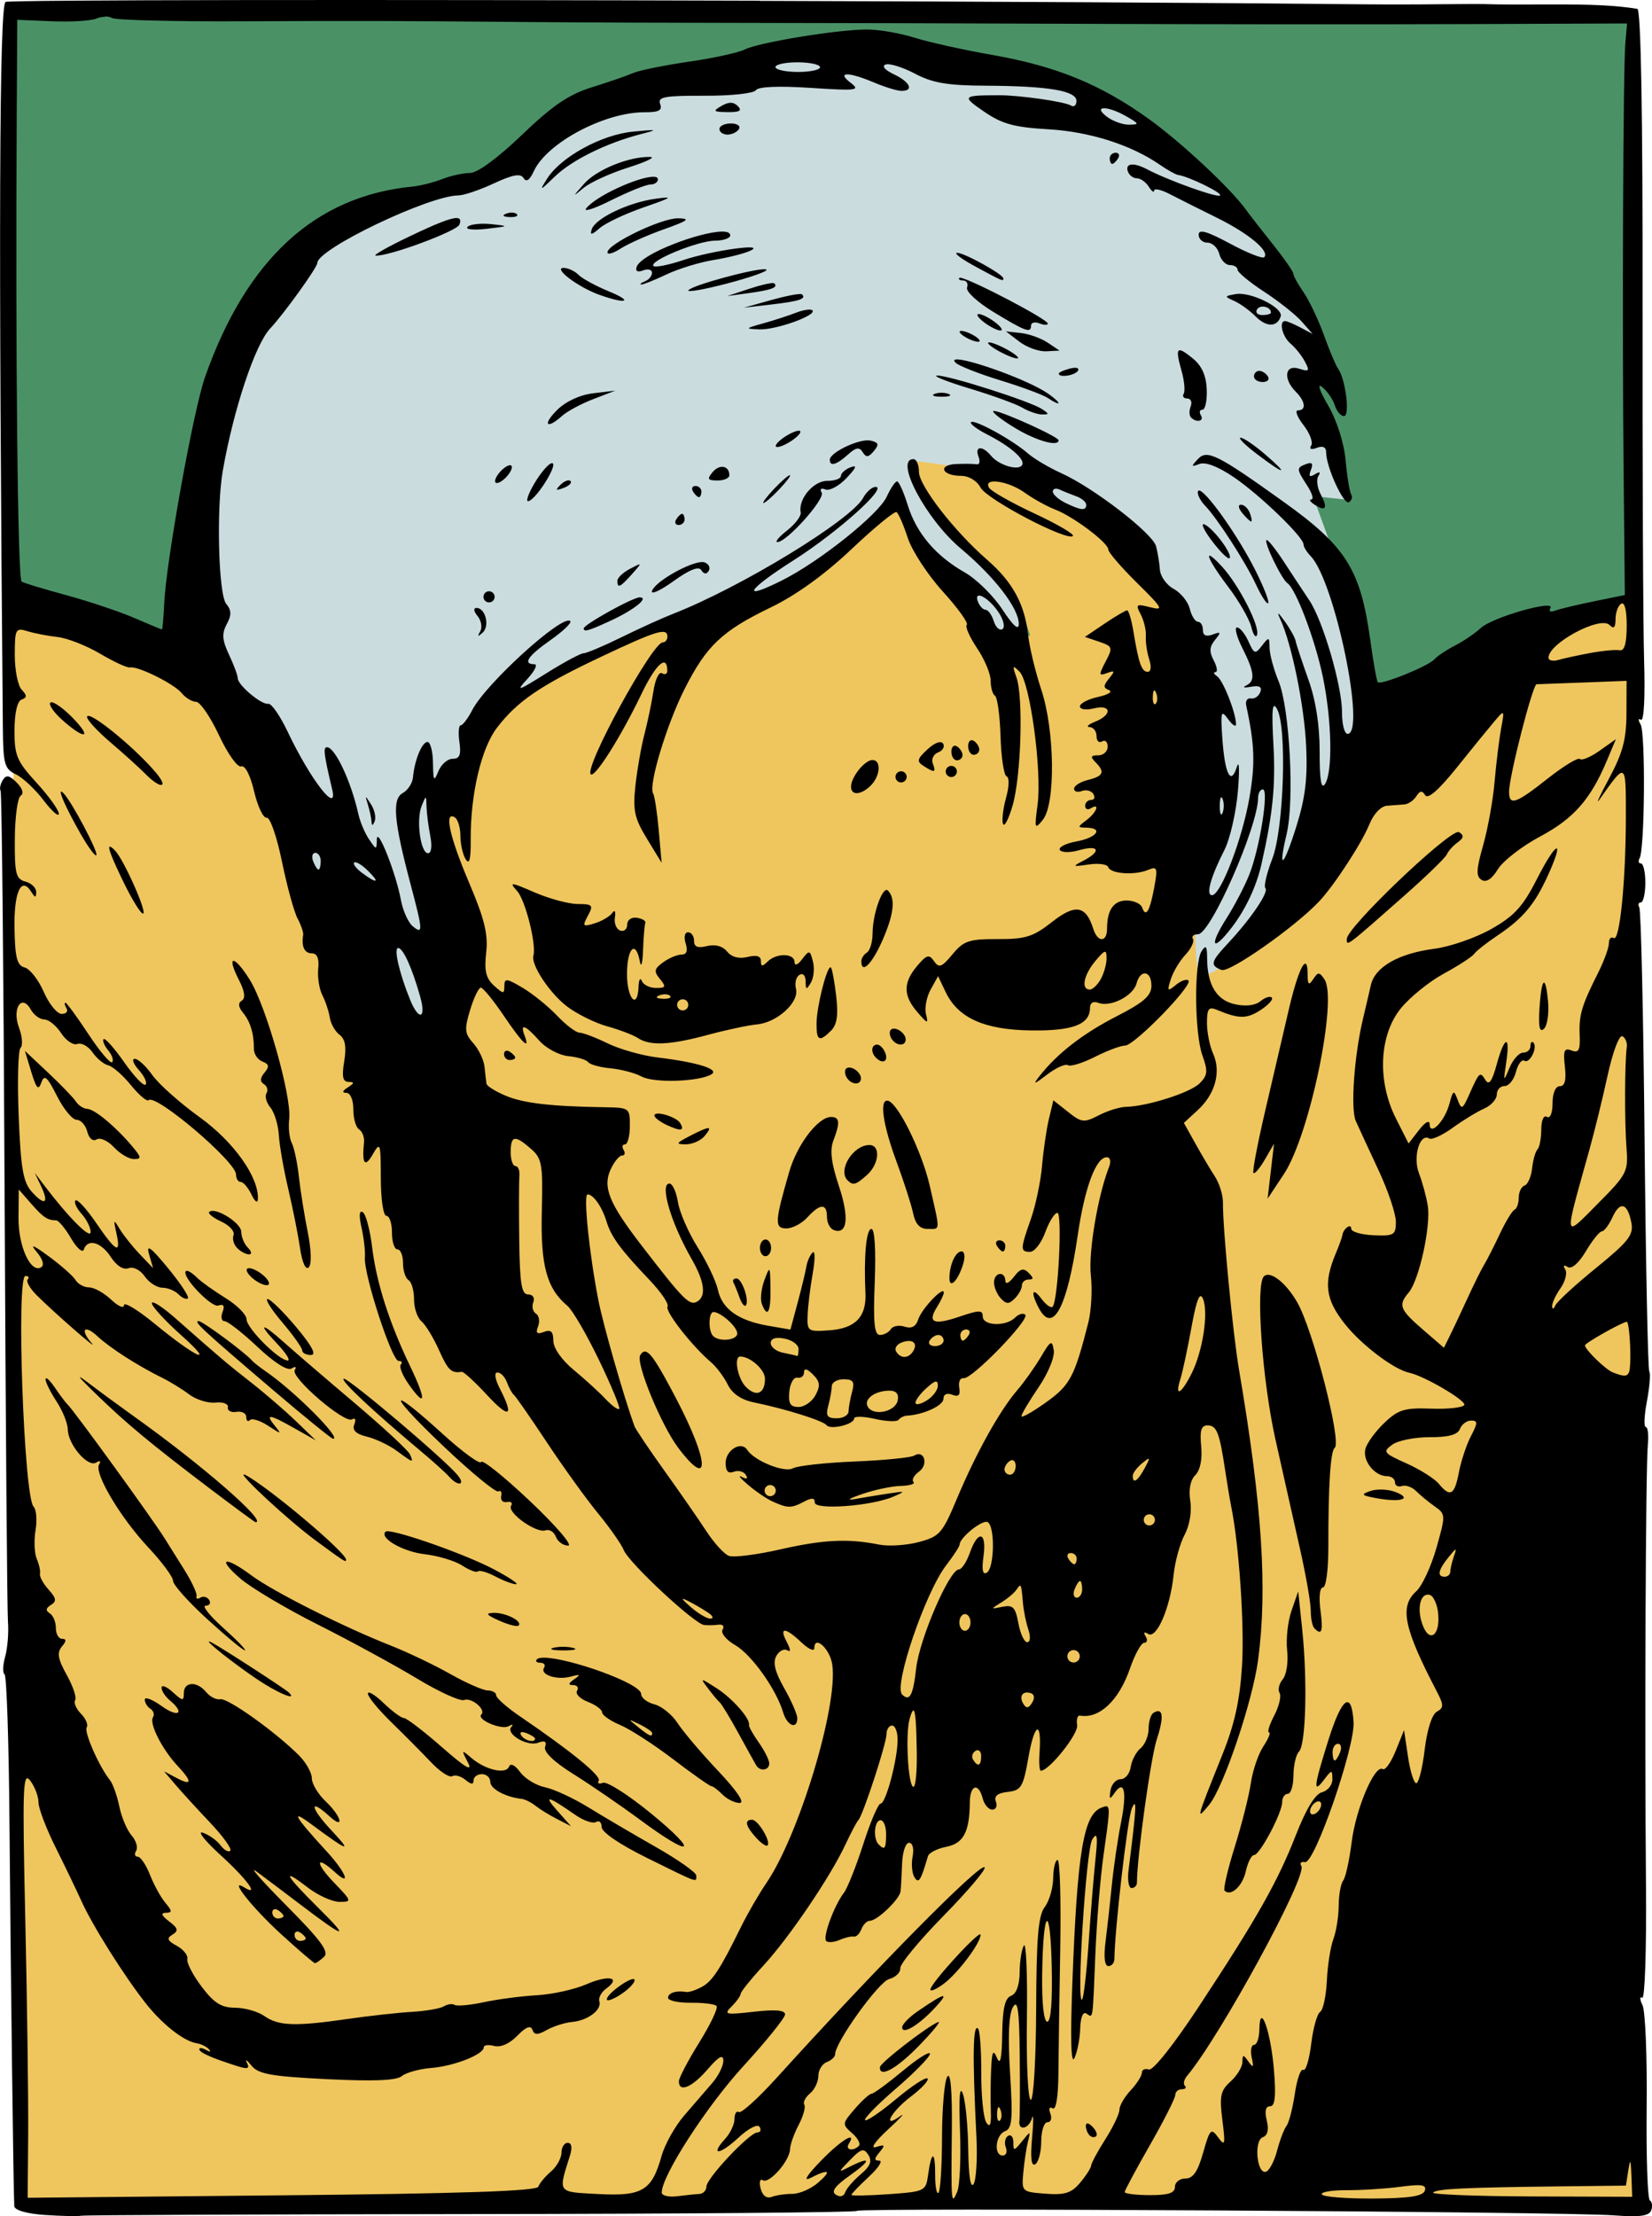
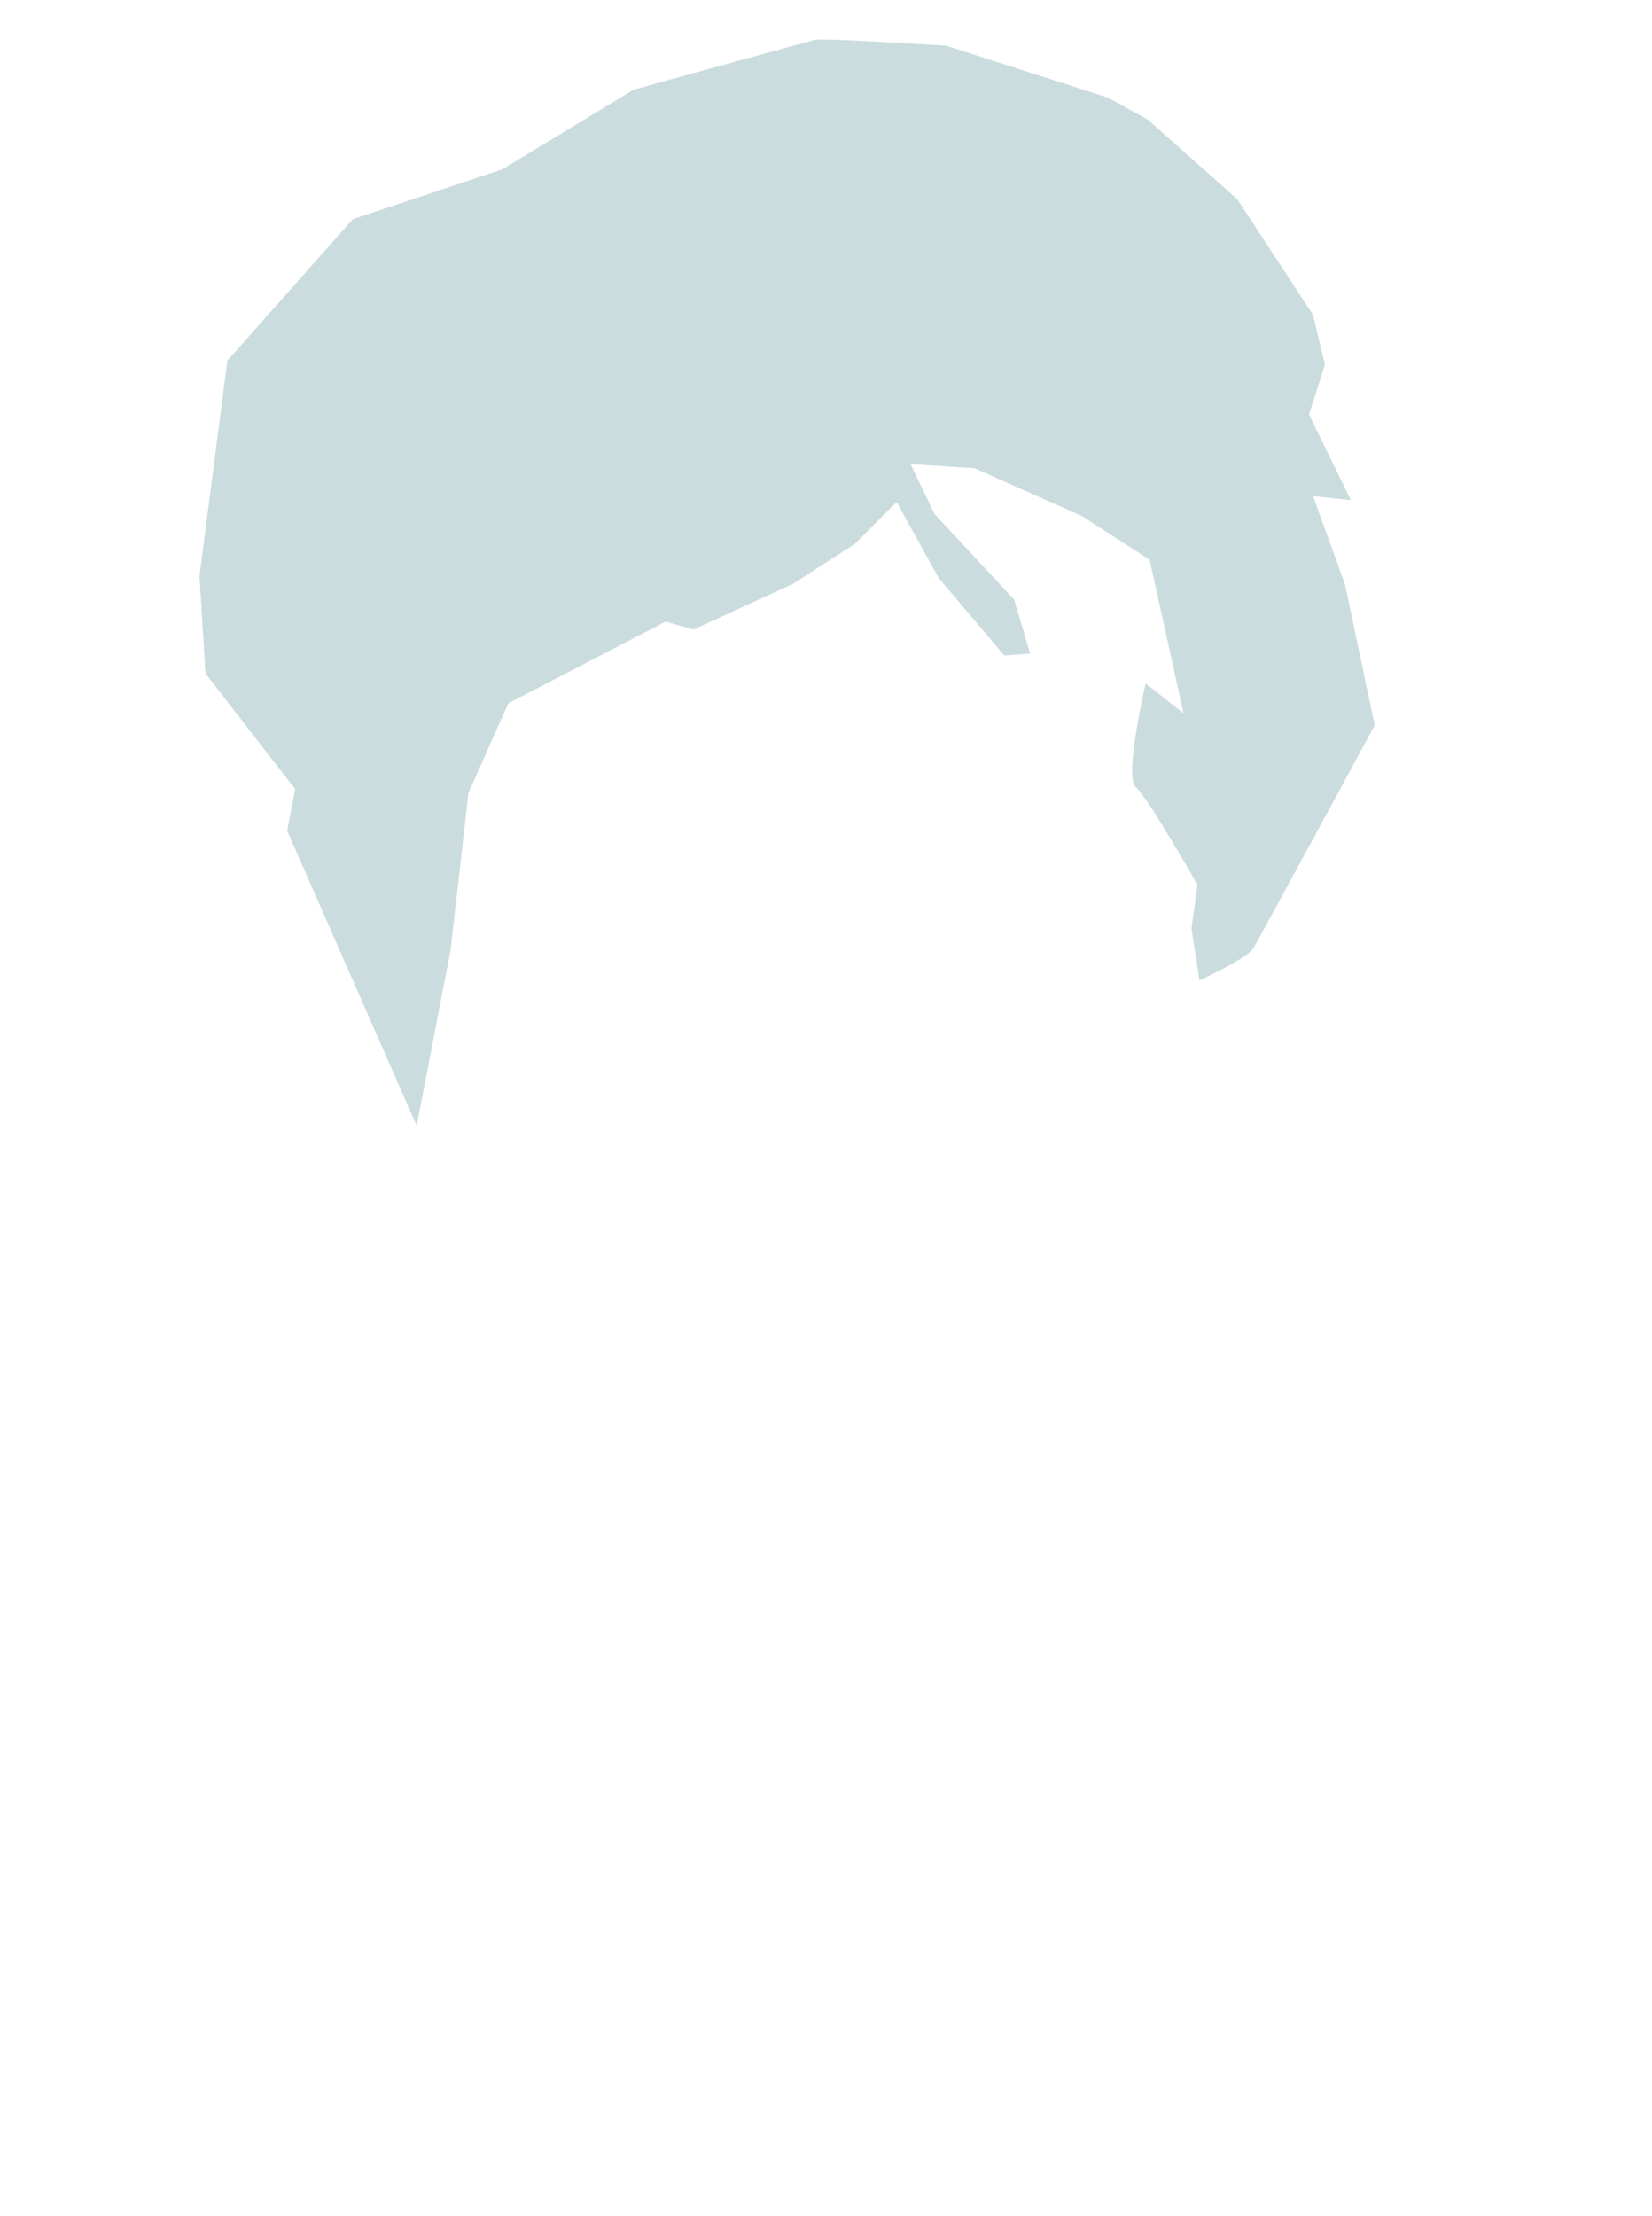
<svg xmlns="http://www.w3.org/2000/svg" xmlns:ns1="http://sodipodi.sourceforge.net/DTD/sodipodi-0.dtd" xmlns:ns2="http://www.inkscape.org/namespaces/inkscape" ns1:docname="Skeleton man.svg" ns2:version="1.0 (4035a4fb49, 2020-05-01)" id="svg318" version="1.1" viewBox="0 0 78.37 105.083" height="105.083mm" width="78.37mm">
  <title id="title358">Skeleton man</title>
  <defs id="defs312" />
  <ns1:namedview fit-margin-bottom="0" fit-margin-right="0" fit-margin-left="0" fit-margin-top="0" ns2:window-maximized="1" ns2:window-y="-9" ns2:window-x="-9" ns2:window-height="1001" ns2:window-width="1920" ns2:snap-global="false" showgrid="false" ns2:document-rotation="0" ns2:current-layer="layer1" ns2:document-units="mm" ns2:cy="193.58024" ns2:cx="474.58584" ns2:zoom="1.4" ns2:pageshadow="2" ns2:pageopacity="0.0" borderopacity="1.0" bordercolor="#666666" pagecolor="#ffffff" id="base" />
  <g transform="translate(190.896,-171.797)" id="layer1" ns2:groupmode="layer" ns2:label="Lager 1">
-     <path id="path352" d="m -190.405,200.894 c 0.472,-1.039 0,-28.537 0,-28.537 l 76.824,0.283 0.283,27.592 -35.719,21.923 -33.545,-19.277 z" style="fill:#4a9266;fill-opacity:1;stroke:none;stroke-width:0.265px;stroke-linecap:butt;stroke-linejoin:miter;stroke-opacity:1" />
    <path id="path354" d="m -177.271,211.194 6.142,13.985 1.606,-8.315 0.85,-7.465 1.89,-4.252 7.465,-3.874 1.323,0.378 4.725,-2.173 2.929,-1.89 1.984,-1.984 1.984,3.591 3.118,3.685 1.228,-0.095 -0.756,-2.551 -3.78,-4.063 -1.134,-2.362 3.024,0.189 5.103,2.268 3.213,2.079 1.606,7.276 -1.795,-1.417 c 0,0 -1.039,4.441 -0.472,4.914 0.567,0.472 2.929,4.63 2.929,4.63 l -0.283,2.079 0.378,2.457 c 0,0 2.268,-1.039 2.551,-1.512 0.283,-0.472 5.764,-10.583 5.764,-10.583 l -1.417,-6.709 -1.512,-4.158 1.795,0.189 -1.984,-4.063 0.756,-2.362 -0.567,-2.362 -3.591,-5.481 -4.252,-3.78 -1.89,-1.039 -7.654,-2.457 c 0,0 -5.859,-0.378 -6.237,-0.283 -0.378,0.095 -8.599,2.362 -8.599,2.362 l -6.237,3.78 -7.087,2.362 -5.953,6.709 -1.323,10.205 0.283,4.63 4.252,5.481 z" style="fill:#cbdcdf;fill-opacity:1;stroke:none;stroke-width:0.265px;stroke-linecap:butt;stroke-linejoin:miter;stroke-opacity:1" />
-     <path id="path356" d="m -190.311,200.327 8.693,2.551 c 0,0 3.685,7.654 4.441,8.126 0.756,0.472 6.804,15.875 6.804,15.875 l 0.567,-12.568 0.189,-4.914 c 0,0 0.756,-1.701 1.228,-1.984 0.472,-0.283 1.417,-2.457 1.795,-2.457 0.378,0 3.118,-1.701 3.118,-1.701 l 6.615,-2.74 2.835,-0.378 c 0,0 3.307,-2.362 3.874,-2.835 0.567,-0.472 1.984,-1.89 1.984,-1.89 l 1.228,2.929 3.591,3.78 1.323,-0.189 -0.567,-1.701 c 0,0 -1.984,-2.079 -2.362,-2.457 -0.378,-0.378 -1.89,-2.079 -1.89,-2.079 l -0.945,-2.079 2.835,0.378 4.441,1.606 2.74,1.512 2.362,3.402 1.228,7.087 v 7.182 c 0,0 -0.095,3.307 0.283,3.307 0.378,0 2.079,-1.039 2.362,-1.701 0.283,-0.661 8.788,-11.528 8.788,-11.528 0,0 4.819,-3.024 5.386,-3.402 0.567,-0.378 4.252,-1.323 4.252,-1.323 l -0.095,62.555 v 13.796 l -76.635,-0.283 z" style="fill:#efc55d;fill-opacity:1;stroke:none;stroke-width:0.265px;stroke-linecap:butt;stroke-linejoin:miter;stroke-opacity:1" />
-     <path ns1:nodetypes="sssssssscssssssssssssssssssssssscsscscsssssscssssssssssssssscsssssssssscscsssscssssssssscccsssssssssssssssssssssssssscssssssssssscsssssscssssssssssssssscssssscsssscscccssssssssssssccssscssssssssccssssscccsssssssssssssssscssssssscssssssssscscsssssssssssssscsssssscssscscssscsscscccccssscccccccccscsssssssssssssssssssscsssssssscsssssssscssssssssscsssssssscsssssssscsssssssscsscsssscccsssssssscssssssssssscssssssssssssssssssscssccsssssssssssssssssssssssssssssssscsssssssssscccssscccscccsssssssssssssssssscccssssssssssssssssssssccccssssssssscsssssssssscscsssssssssssccscsscssssssssssssssssscssssssssssssssssscscssssssscssscsssssssscsssssssscsscsssssccsscssssssssssssccsssssssssssssscscssscsssssssssssssssssssscssssscccsssssscssssssssssscsssssssscssssssssscsssssssscsscssssssscccsscsssscssssscccssssssssssssssssssssscsssscssssssscsscscsssssssssscsssssssscssccssssssssssssscscsssssssssssssssssscssscscsssssssssssccccsssssssssssscsssssssssssssssssssssssssssssssssssssssssssssssscsssssssssssssssssssssscsscssscssssscsssssssssscccsssssssssssscssssssssssssscssssscscscsssssccssssssssscssscsccssssssssssssssssscssssssssssssssscssssscssscssssssssssssssssssssscssssssssssssssssssssccscscscccsssssccssscccsssssssssssssssssssscssccccsccssssssssssssssssssssssssssssssssssscssccssscssssscsssscccscscssssssssssssscssssssssssssssssssssssssssssssssssssssssssssssssssssssssssssssssssssssssscssssssscssssssssssssssssssscsssscssssssssssssssssssssssssssssssssssssssssssssssssssssssssssssssssssssssssssssssssssssssssssssssssssssssssssssssssssssssssssssscscscscscssscsssssssssssssssssssssssssssssssscsssssssscccccsscsssssccssssssccsssssssscsssssssssssssssssssssssssccsssssssssssssssccssssssssssccssssssssssssssssssssscssssccccssssssssscsscsscssssssssssssssssssssssssssssssscsscsssssssssssssssssssscscssssssscsssssssssssssscssssssssssssscssssssssscssssssssssssssscssssssssscsssssssssssssssssssssssssssscssssssssssssssssssssssssssssssssssssscssssscssssccssscsssssssssssscsscssssssssssssscsccsssssssssssscsssssscssssssssssssssssssssssssssssssssssssssssssssssssssssssssssssscssssssssssssssssssssssssssssssssssssssscsssscscssssscssssssssscsscssssscscssssscscccssssscsssssssssssssssssssssssssssssssssscsscsssssssssssscccsssssssssssssssssssssssssssssssssssssssssssccsssssssssscsssssssssssssssssscssssssssssssssssssssssssssssssssssssssssssssssssssssssssssscsssssssssssssssssssssssssssssssssssssssscssssssssssssssssssssscsssccsssccssssssssccsscssscccsscscsssscscsssssssssscssscscssssssscssssscssscscscccssccccscccsssssssccsscssssccscccssccsssscscsss" d="m -154.858,171.83 c -17.923,-0.055 -35.673,-0.045 -35.779,0.06 -0.293,0.291 -0.332,11.12 -0.124,34.416 0.015,1.724 0.079,1.953 0.612,2.205 0.327,0.154 0.92,0.709 1.318,1.232 0.398,0.523 0.725,0.811 0.725,0.639 6.2e-4,-0.172 -0.473,-0.832 -1.053,-1.465 -0.94,-1.027 -1.054,-1.296 -1.049,-2.489 0.003,-0.829 0.131,-1.383 0.336,-1.458 0.265,-0.096 0.265,-0.19 0.002,-0.472 -0.181,-0.193 -0.327,-0.937 -0.325,-1.653 0.004,-1.226 0.039,-1.291 0.599,-1.118 0.327,0.101 0.972,0.226 1.433,0.277 0.461,0.051 1.37,0.408 2.02,0.792 0.65,0.384 1.284,0.677 1.408,0.65 0.37,-0.081 2.09,0.771 2.457,1.216 0.187,0.227 0.495,0.414 0.685,0.414 0.189,6.9e-4 0.679,0.715 1.087,1.587 0.41,0.875 0.88,1.537 1.051,1.476 0.185,-0.066 0.431,0.41 0.615,1.189 0.169,0.714 0.436,1.273 0.594,1.242 0.16,-0.032 0.481,0.889 0.725,2.076 0.241,1.173 0.574,2.39 0.741,2.704 0.167,0.314 0.287,0.665 0.267,0.78 -0.093,0.545 0.059,0.871 0.406,0.872 0.256,9.3e-4 0.357,0.239 0.307,0.729 -0.041,0.4 0.048,0.966 0.197,1.257 0.149,0.292 0.307,0.768 0.352,1.06 0.045,0.291 0.254,0.659 0.464,0.818 0.269,0.203 0.334,0.574 0.22,1.258 -0.12,0.723 -0.068,0.971 0.205,0.975 0.29,0.004 0.283,0.058 -0.033,0.26 -0.265,0.17 -0.288,0.256 -0.067,0.26 0.189,0.003 0.33,0.34 0.328,0.784 -0.002,0.428 0.121,0.856 0.274,0.95 0.152,0.095 0.256,0.37 0.232,0.612 -0.104,1.023 0.039,1.222 0.413,0.574 0.358,-0.622 0.381,-0.556 0.384,1.126 0.002,1.008 0.118,1.786 0.267,1.787 0.145,5.3e-4 0.263,0.358 0.262,0.795 -0.002,0.437 0.116,0.794 0.262,0.795 0.146,5.3e-4 0.264,0.292 0.262,0.647 -10e-4,0.355 0.116,0.72 0.262,0.81 0.145,0.09 0.263,0.5 0.261,0.91 -0.001,0.41 0.157,0.879 0.352,1.042 0.195,0.163 0.568,0.775 0.829,1.358 0.431,0.965 0.587,1.115 1.082,1.038 0.088,-0.014 0.622,0.475 1.187,1.085 1.073,1.159 1.31,1.056 0.629,-0.273 -0.241,-0.471 -0.29,-0.781 -0.121,-0.781 0.154,5.6e-4 0.356,0.21 0.449,0.465 0.093,0.255 0.241,0.523 0.33,0.597 0.089,0.073 0.794,1.088 1.567,2.255 0.773,1.167 1.866,2.682 2.428,3.367 0.562,0.685 1.109,1.466 1.216,1.736 0.239,0.604 3.36,3.51 3.818,3.555 0.183,0.018 0.494,0.011 0.69,-0.016 0.197,-0.026 0.278,0.08 0.181,0.236 -0.097,0.156 0.171,0.486 0.597,0.732 0.78,0.451 1.95,2.093 2.278,3.196 0.188,0.632 0.672,0.825 0.669,0.267 -0.001,-0.182 -0.28,-0.822 -0.621,-1.422 -0.44,-0.776 -0.548,-1.217 -0.372,-1.528 0.136,-0.24 0.37,-0.36 0.521,-0.266 0.17,0.106 0.161,-0.042 -0.024,-0.391 -0.384,-0.724 -0.082,-0.717 0.693,0.017 0.336,0.318 0.611,0.441 0.611,0.275 0.002,-0.65 0.746,0.03 0.853,0.78 0.279,1.953 -1.576,8.088 -3.136,10.368 -0.346,0.506 -0.883,1.434 -1.192,2.062 -1.006,2.042 -1.363,2.585 -1.877,2.858 -0.278,0.148 -0.6,0.252 -0.715,0.233 -0.479,-0.082 -0.871,0.041 -0.872,0.273 -4.9e-4,0.136 0.481,0.243 1.07,0.237 0.589,-0.006 1.143,0.061 1.23,0.15 0.087,0.088 -0.278,0.863 -0.813,1.722 -0.534,0.859 -0.972,1.692 -0.973,1.852 -0.002,0.551 0.623,0.291 1.361,-0.564 0.53,-0.614 0.741,-0.732 0.748,-0.416 0.005,0.242 -0.229,0.718 -0.52,1.056 -0.291,0.339 -0.888,1.031 -1.329,1.539 -0.44,0.508 -0.927,1.375 -1.082,1.928 -0.461,1.644 -0.911,1.915 -2.995,1.804 -1.976,-0.105 -1.915,-0.022 -1.347,-1.833 0.117,-0.372 0.076,-0.595 -0.109,-0.596 -0.162,-5.9e-4 -0.296,0.21 -0.297,0.469 -9.3e-4,0.259 -0.226,0.661 -0.5,0.894 -0.274,0.233 -0.543,0.556 -0.598,0.718 -0.07,0.207 -3.679,0.328 -12.162,0.409 l -12.063,0.116 0.024,-3.003 c 0.013,-1.652 -0.048,-6.218 -0.136,-10.147 -0.142,-6.359 -0.117,-7.088 0.233,-6.629 0.216,0.283 0.392,0.743 0.391,1.023 -0.001,0.279 0.363,1.24 0.81,2.135 0.446,0.895 1,2.045 1.23,2.555 0.526,1.165 2.018,3.536 3.044,4.837 0.806,1.022 1.819,1.813 2.442,1.907 0.195,0.029 0.447,0.156 0.56,0.281 0.113,0.125 0.057,0.141 -0.125,0.036 -0.182,-0.105 -0.33,-0.122 -0.331,-0.037 -5.5e-4,0.153 0.601,0.419 1.816,0.803 0.482,0.152 0.585,0.115 0.444,-0.162 -0.101,-0.198 -0.006,-0.14 0.211,0.129 0.33,0.408 0.92,0.514 3.582,0.647 2.214,0.11 3.299,0.066 3.555,-0.145 0.203,-0.167 0.832,-0.34 1.398,-0.386 1.078,-0.086 2.487,-0.639 2.488,-0.978 3.9e-4,-0.109 0.224,-0.138 0.498,-0.065 0.303,0.08 0.73,-0.109 1.093,-0.484 0.403,-0.417 0.635,-0.509 0.715,-0.287 0.094,0.26 0.241,0.262 0.695,0.009 0.316,-0.176 0.853,-0.345 1.193,-0.376 0.748,-0.069 1.423,-0.583 1.29,-0.982 -0.053,-0.16 0.092,-0.43 0.324,-0.599 0.731,-0.534 0.125,-0.666 -0.939,-0.204 -0.562,0.244 -1.618,0.477 -2.345,0.518 -0.728,0.041 -1.859,0.189 -2.513,0.329 -0.654,0.14 -1.279,0.198 -1.39,0.13 -0.11,-0.069 -0.341,-0.038 -0.513,0.067 -0.172,0.106 -0.857,0.224 -1.522,0.263 -0.665,0.039 -2.043,0.191 -3.062,0.339 -2.468,0.357 -3.262,0.329 -3.926,-0.139 -0.306,-0.216 -0.932,-0.394 -1.391,-0.396 -0.655,-0.002 -0.999,-0.218 -1.59,-0.998 -0.414,-0.547 -0.72,-1.137 -0.679,-1.311 0.041,-0.174 -0.184,-0.456 -0.498,-0.626 -0.453,-0.245 -0.496,-0.356 -0.206,-0.534 0.296,-0.181 0.265,-0.301 -0.161,-0.625 -0.359,-0.274 -0.408,-0.403 -0.155,-0.408 0.311,-0.006 0.307,-0.083 -0.021,-0.472 -0.216,-0.255 -0.544,-0.852 -0.73,-1.326 -0.185,-0.474 -0.449,-0.862 -0.585,-0.862 -0.137,-4.9e-4 -0.169,-0.127 -0.073,-0.281 0.096,-0.154 -0.002,-0.482 -0.217,-0.728 -0.215,-0.246 -0.477,-0.865 -0.581,-1.375 -0.104,-0.51 -0.304,-1.07 -0.444,-1.246 -0.52,-0.652 -1.24,-2.285 -1.103,-2.505 0.078,-0.125 -0.045,-0.415 -0.273,-0.645 -0.228,-0.23 -0.351,-0.519 -0.274,-0.643 0.077,-0.124 -0.103,-0.663 -0.401,-1.197 -0.42,-0.755 -0.472,-1.054 -0.232,-1.341 0.223,-0.267 0.226,-0.37 0.012,-0.37 -0.163,-5.9e-4 -0.296,-0.232 -0.295,-0.515 0.001,-0.282 -0.13,-0.596 -0.29,-0.696 -0.205,-0.128 -0.188,-0.246 0.057,-0.396 0.279,-0.171 0.256,-0.317 -0.113,-0.728 -0.254,-0.283 -0.437,-0.618 -0.408,-0.746 0.03,-0.127 -0.038,-0.445 -0.151,-0.706 -0.113,-0.261 -0.14,-0.873 -0.059,-1.358 0.081,-0.486 0.039,-0.991 -0.093,-1.124 -0.461,-0.465 -0.832,-10.937 -0.387,-10.936 0.148,5.3e-4 0.197,0.073 0.108,0.162 -0.088,0.088 0.099,0.421 0.416,0.739 0.801,0.803 3.025,2.745 2.622,2.288 -0.57,-0.644 -0.356,-0.914 0.266,-0.336 0.607,0.565 1.923,1.408 3.102,1.988 0.363,0.179 0.93,0.528 1.259,0.777 0.329,0.249 0.889,0.421 1.243,0.384 0.359,-0.038 0.619,0.061 0.589,0.224 -0.03,0.161 0.154,0.259 0.409,0.217 0.255,-0.042 0.463,0.068 0.462,0.244 -6.4e-4,0.176 0.079,0.241 0.177,0.144 0.098,-0.097 0.484,0.024 0.859,0.27 0.635,0.416 0.657,0.416 0.319,0.001 -0.478,-0.588 -0.268,-0.56 0.943,0.125 l 1.006,0.569 -0.933,-0.899 c -0.513,-0.495 -1.462,-1.315 -2.11,-1.822 -1.175,-0.921 -1.501,-1.197 -3.617,-3.066 -0.617,-0.544 -1.121,-0.867 -1.122,-0.718 -5.4e-4,0.149 0.622,0.828 1.384,1.509 1.689,1.51 0.748,1.105 -1.258,-0.542 -0.796,-0.653 -1.448,-1.046 -1.448,-0.874 -6.3e-4,0.173 -0.276,0.053 -0.611,-0.264 -0.336,-0.318 -0.805,-0.578 -1.043,-0.579 -0.238,-8.6e-4 -0.527,-0.157 -0.643,-0.348 -0.116,-0.19 -0.685,-0.695 -1.266,-1.122 -0.753,-0.553 -0.918,-0.614 -0.578,-0.212 0.287,0.338 0.372,0.629 0.214,0.726 -0.497,0.305 -1.091,-0.994 -1.077,-2.356 l 0.013,-1.33 0.585,0.668 c 0.576,0.657 0.778,0.792 1.189,0.794 0.114,4.1e-4 0.432,0.384 0.706,0.852 0.274,0.468 0.547,0.707 0.606,0.531 0.18,-0.535 0.82,-0.356 1.285,0.36 0.27,0.415 0.592,0.619 0.835,0.527 0.227,-0.086 0.554,0.078 0.769,0.386 0.205,0.295 0.58,0.537 0.834,0.538 0.254,9.2e-4 0.601,0.143 0.773,0.316 0.172,0.173 0.37,0.256 0.441,0.186 0.071,-0.071 -0.357,-0.719 -0.952,-1.441 -0.811,-0.984 -1.034,-1.147 -0.891,-0.651 l 0.191,0.662 -0.635,-0.665 c -0.349,-0.366 -0.777,-0.903 -0.951,-1.194 -0.285,-0.477 -0.3,-0.458 -0.154,0.199 0.229,1.029 -0.011,0.908 -0.962,-0.485 -0.455,-0.667 -0.895,-1.145 -0.977,-1.063 -0.082,0.082 0.047,0.368 0.288,0.636 0.241,0.268 0.434,0.657 0.429,0.864 -0.008,0.348 -1.053,-0.701 -2.179,-2.186 l -0.472,-0.623 0.295,0.619 c 0.396,0.831 0.186,0.968 -0.432,0.282 -0.414,-0.46 -0.525,-1.098 -0.625,-3.59 -0.067,-1.667 -0.027,-3.124 0.088,-3.237 0.115,-0.114 0.082,-0.543 -0.072,-0.955 -0.345,-0.917 0.126,-1.636 0.562,-0.858 0.143,0.255 0.43,0.465 0.638,0.465 0.208,7.5e-4 0.567,0.292 0.798,0.648 0.231,0.356 0.578,0.587 0.77,0.514 0.192,-0.073 0.516,0.106 0.719,0.397 0.203,0.292 0.539,0.569 0.747,0.616 0.208,0.047 0.692,0.47 1.074,0.939 0.382,0.47 0.758,0.79 0.837,0.713 0.33,-0.328 4.152,2.919 4.15,3.525 -7.1e-4,0.194 0.1,0.353 0.223,0.353 0.123,4.5e-4 0.352,0.269 0.509,0.597 0.161,0.337 0.293,0.432 0.304,0.217 0.053,-1.037 -1.149,-2.725 -2.769,-3.89 -0.927,-0.667 -1.932,-1.561 -2.234,-1.987 -0.301,-0.426 -0.677,-0.775 -0.835,-0.776 -0.158,-5.7e-4 -0.072,0.239 0.191,0.531 0.263,0.293 0.406,0.604 0.318,0.692 -0.088,0.087 -0.544,-0.39 -1.013,-1.06 -0.469,-0.67 -0.908,-1.164 -0.975,-1.097 -0.067,0.067 0.03,0.306 0.216,0.532 0.186,0.226 0.27,0.479 0.187,0.561 -0.083,0.083 -0.591,-0.518 -1.128,-1.334 -0.538,-0.816 -1.027,-1.484 -1.088,-1.484 -0.061,-2.2e-4 -0.037,0.119 0.052,0.265 0.089,0.146 -0.015,0.265 -0.231,0.264 -0.216,-7.8e-4 -0.598,-0.469 -0.848,-1.041 -0.25,-0.572 -0.657,-1.094 -0.906,-1.16 -0.363,-0.096 -0.458,-0.461 -0.483,-1.856 -0.031,-1.72 0.32,-2.488 0.793,-1.736 0.188,0.299 0.231,0.3 0.235,0.01 0.003,-0.196 -0.227,-0.417 -0.51,-0.492 -0.452,-0.12 -0.514,-0.372 -0.503,-2.023 0.007,-1.038 0.132,-1.96 0.279,-2.05 0.161,-0.099 0.086,-0.344 -0.187,-0.619 -0.353,-0.356 -0.5,-0.382 -0.663,-0.12 -0.115,0.185 -0.162,0.414 -0.104,0.509 0.058,0.095 0.144,8.792 0.192,19.328 0.048,10.536 0.119,19.573 0.158,20.082 0.04,0.509 -0.021,1.252 -0.134,1.65 -0.113,0.398 -0.125,0.773 -0.027,0.834 0.098,0.061 0.203,3.248 0.233,7.082 0.055,6.966 0.188,17.538 0.228,18.136 0.013,0.19 0.577,0.356 1.41,0.415 h 5.3e-4 c 0.764,0.054 1.567,0.072 1.786,0.039 0.218,-0.033 8.583,-0.068 18.587,-0.078 10.004,-0.01 18.19,-0.078 18.191,-0.151 0.001,-0.162 33.616,0.035 35.901,0.211 1.216,0.093 1.672,0.034 1.775,-0.23 0.076,-0.196 0.049,-0.411 -0.06,-0.479 -0.109,-0.068 -0.177,-2.067 -0.152,-4.441 0.025,-2.375 -0.063,-4.541 -0.196,-4.813 -0.133,-0.273 -0.139,-0.432 -0.014,-0.354 0.125,0.078 0.205,-2.312 0.178,-5.325 -0.067,-7.465 -0.015,-19.828 0.087,-20.879 0.046,-0.473 0.003,-0.86 -0.096,-0.86 -0.099,-3.6e-4 -0.075,-0.549 0.053,-1.22 0.128,-0.67 0.179,-1.307 0.113,-1.413 -0.066,-0.107 -0.166,-5.047 -0.224,-10.979 -0.057,-5.932 -0.17,-10.892 -0.25,-11.023 -0.08,-0.131 -0.049,-0.237 0.069,-0.237 0.118,4.2e-4 0.215,-0.416 0.217,-0.925 0.002,-0.509 -0.093,-0.926 -0.211,-0.927 -0.118,-4.3e-4 -0.146,-0.11 -0.063,-0.243 0.248,-0.398 0.289,-5.96 0.047,-6.355 -0.13,-0.212 -0.122,-0.301 0.018,-0.214 0.142,0.088 0.204,-1.064 0.151,-2.803 -0.049,-1.624 -0.081,-9.233 -0.073,-16.909 0.01,-9.073 -0.077,-13.971 -0.248,-13.999 -1.004,-0.163 -2.157,-0.22 -4.233,-0.208 -1.31,0.007 -2.56,0.001 -2.778,-0.012 -0.218,-0.013 -1.23,-0.013 -2.249,1.1e-4 -1.019,0.014 -2.686,0.015 -3.704,0.005 -7.103,-0.074 -17.919,-0.131 -28.673,-0.164 z m -31.065,0.75 c 0.134,-0.003 0.258,0.021 0.337,0.07 0.159,0.099 2.874,0.17 6.032,0.157 6.129,-0.026 7.04,-0.023 13.811,0.036 2.401,0.021 7.163,0.039 10.583,0.041 3.42,0.002 10.683,0.022 16.14,0.045 5.457,0.023 13.384,0.028 17.616,0.011 l 7.694,-0.03 -0.08,0.926 c -0.106,1.225 -0.153,13.212 -0.082,20.43 l 0.057,5.746 -1.467,0.299 c -0.807,0.165 -1.639,0.364 -1.849,0.444 -0.216,0.082 -0.31,0.029 -0.216,-0.121 0.267,-0.429 -2.746,0.43 -3.297,0.939 -0.274,0.254 -0.825,0.628 -1.223,0.832 -0.398,0.204 -0.844,0.501 -0.99,0.662 -0.296,0.325 -2.531,1.228 -2.677,1.082 -0.051,-0.051 -0.212,-0.954 -0.357,-2.006 -0.46,-3.331 -1.143,-4.424 -4.083,-6.53 -3.157,-2.262 -3.656,-2.513 -4.089,-2.053 -0.34,0.361 -0.332,0.389 0.069,0.237 0.287,-0.109 0.889,0.124 1.636,0.632 1.236,0.841 3.304,2.836 3.302,3.187 -4.1e-4,0.112 0.152,0.361 0.339,0.554 1.14,1.178 2.642,8.429 1.746,8.426 -0.146,-5.3e-4 -0.263,-0.465 -0.261,-1.031 0.004,-1.232 -0.905,-4.342 -1.551,-5.302 -0.254,-0.377 -0.794,-1.196 -1.2,-1.818 -0.406,-0.623 -0.78,-1.09 -0.832,-1.038 -0.123,0.122 0.722,1.859 0.994,2.045 0.405,0.276 1.313,2.676 1.679,4.435 0.428,2.055 0.478,4.513 0.104,5.087 -0.18,0.276 -0.257,-0.189 -0.255,-1.529 0.002,-1.274 -0.181,-2.438 -0.54,-3.442 -0.298,-0.834 -0.568,-1.65 -0.599,-1.812 -0.031,-0.163 -0.263,-0.58 -0.514,-0.928 -0.333,-0.46 -0.39,-0.486 -0.21,-0.096 0.54,1.17 1.132,4.071 1.223,5.997 0.073,1.532 -0.04,2.465 -0.456,3.795 -0.616,1.97 -0.899,2.201 -0.469,0.382 0.376,-1.588 0.144,-5.97 -0.383,-7.244 -0.232,-0.56 -0.424,-1.272 -0.428,-1.582 -0.006,-0.522 -0.032,-0.529 -0.356,-0.106 -0.324,0.423 -0.372,0.408 -0.647,-0.201 -0.163,-0.362 -0.406,-0.658 -0.539,-0.659 -0.133,-4.8e-4 -0.018,0.442 0.255,0.983 0.581,1.15 0.619,1.563 0.164,1.778 -0.182,0.086 -0.072,0.109 0.245,0.053 0.402,-0.072 0.534,0.005 0.437,0.255 -0.076,0.197 -0.276,0.332 -0.444,0.299 -0.168,-0.032 -0.268,0.115 -0.222,0.327 0.402,1.868 0.433,2.759 0.153,4.378 -0.341,1.97 -1.361,4.625 -1.776,4.624 -0.301,-0.001 -0.068,-0.852 0.587,-2.14 0.266,-0.522 0.554,-1.772 0.64,-2.776 0.086,-1.004 0.065,-1.53 -0.048,-1.168 -0.285,0.916 -0.573,0.342 -0.69,-1.376 -0.085,-1.256 -0.057,-1.345 0.277,-0.885 0.205,0.282 0.372,0.389 0.373,0.237 0.002,-0.525 -0.61,-2.078 -0.895,-2.272 -0.158,-0.107 -0.193,-0.197 -0.079,-0.199 0.114,-0.002 0.077,-0.249 -0.082,-0.55 -0.22,-0.414 -0.205,-0.651 0.06,-0.975 0.302,-0.369 0.286,-0.404 -0.113,-0.256 -0.31,0.115 -0.463,0.043 -0.462,-0.217 7.7e-4,-0.214 -0.104,-0.389 -0.234,-0.389 -0.13,-4.7e-4 -0.305,-0.277 -0.388,-0.614 -0.083,-0.337 -0.427,-0.763 -0.763,-0.944 -0.337,-0.182 -0.631,-0.592 -0.654,-0.911 -0.023,-0.319 -0.105,-0.818 -0.182,-1.11 -0.164,-0.618 -2.966,-2.777 -4.499,-3.468 -0.581,-0.262 -1.294,-0.684 -1.584,-0.938 -0.727,-0.636 -2.542,-1.632 -2.696,-1.479 -0.069,0.069 0.271,0.329 0.757,0.577 1.117,0.571 1.831,1.196 1.666,1.459 -0.176,0.283 -1.103,0.005 -1.471,-0.441 -0.408,-0.495 -0.79,-0.471 -0.597,0.038 0.085,0.225 0.051,0.389 -0.076,0.365 -0.127,-0.024 -0.565,-0.03 -0.974,-0.014 -0.899,0.035 -0.695,0.558 0.218,0.561 0.375,0.001 0.757,0.23 0.93,0.556 0.299,0.564 4.111,2.561 4.38,2.295 0.081,-0.081 -0.738,-0.56 -1.821,-1.065 -1.083,-0.505 -2.052,-1.053 -2.153,-1.218 -0.309,-0.504 0.894,-0.34 1.688,0.23 0.403,0.289 1.053,0.649 1.445,0.8 0.873,0.336 2.524,1.579 2.523,1.9 -4.7e-4,0.129 0.612,0.839 1.36,1.577 1.226,1.21 1.289,1.324 0.629,1.156 -0.668,-0.17 -0.708,-0.141 -0.454,0.337 0.153,0.288 0.263,0.751 0.244,1.029 -0.019,0.278 0.053,0.773 0.159,1.101 0.114,0.351 0.085,0.596 -0.071,0.595 -0.288,-10e-4 -0.427,-0.397 -0.679,-1.921 -0.09,-0.546 -0.224,-0.993 -0.298,-0.993 -0.074,-2.7e-4 -0.555,0.283 -1.068,0.629 l -0.933,0.63 0.677,0.229 c 0.639,0.217 0.656,0.269 0.306,0.938 -0.334,0.638 -0.328,0.692 0.067,0.546 0.372,-0.138 0.387,-0.098 0.096,0.257 -0.281,0.343 -0.281,0.444 -0.002,0.554 0.188,0.074 -0.046,0.219 -0.519,0.322 -0.473,0.103 -0.861,0.304 -0.862,0.447 -5.3e-4,0.145 0.291,0.188 0.661,0.096 0.833,-0.206 0.885,0.303 0.064,0.63 -0.328,0.13 -0.447,0.246 -0.266,0.255 0.182,0.01 0.33,0.204 0.329,0.431 -8.3e-4,0.227 0.118,0.339 0.264,0.25 0.146,-0.089 0.265,0.023 0.264,0.25 -8.2e-4,0.227 -0.204,0.412 -0.451,0.411 -0.35,-0.001 -0.379,0.07 -0.133,0.317 0.469,0.472 0.389,0.666 -0.347,0.848 -0.364,0.09 -0.662,0.276 -0.663,0.415 -5.1e-4,0.138 0.166,0.188 0.37,0.11 0.204,-0.077 0.449,-0.013 0.544,0.143 0.096,0.156 0.048,0.282 -0.106,0.282 -0.154,-5.6e-4 -0.281,0.125 -0.281,0.28 -5.5e-4,0.154 0.118,0.207 0.264,0.117 0.456,-0.28 0.288,0.19 -0.2,0.557 -0.442,0.333 -0.442,0.35 -0.001,0.36 0.822,0.018 0.49,0.475 -0.473,0.652 -0.514,0.094 -0.87,0.277 -0.792,0.404 0.081,0.131 0.486,0.135 0.933,0.008 0.929,-0.263 1.051,0.052 0.193,0.497 -0.552,0.286 -0.534,0.3 0.245,0.184 0.463,-0.069 0.879,-0.012 0.926,0.127 0.106,0.318 1.252,0.398 1.889,0.131 0.435,-0.182 0.464,-0.1 0.293,0.825 -0.211,1.143 -0.399,1.456 -0.575,0.959 -0.064,-0.182 -0.392,-0.332 -0.728,-0.333 -0.625,-0.002 -0.934,0.44 -0.937,1.341 -0.002,0.655 -0.448,0.655 -0.654,-2.5e-4 -0.347,-1.108 -0.851,-1.192 -1.956,-0.323 -0.893,0.702 -1.256,0.817 -2.579,0.812 -1.358,-0.005 -1.611,0.08 -2.142,0.72 -0.51,0.616 -0.643,0.665 -0.876,0.328 -0.235,-0.341 -0.35,-0.309 -0.801,0.224 -0.671,0.794 -0.668,1.404 0.011,2.191 0.485,0.562 0.527,0.572 0.408,0.097 -0.073,-0.291 0.026,-0.816 0.22,-1.166 l 0.353,-0.636 0.362,0.757 c 0.588,1.229 1.838,1.788 4.059,1.816 1.978,0.025 2.783,-0.285 2.786,-1.069 8.7e-4,-0.242 0.155,-0.333 0.401,-0.238 0.567,0.22 1.649,-0.329 1.805,-0.916 0.185,-0.698 0.711,-0.618 0.708,0.107 -0.002,0.47 -0.363,0.787 -1.659,1.45 -1.594,0.817 -2.806,1.756 -3.648,2.83 -0.333,0.424 -0.273,0.411 0.362,-0.074 0.418,-0.32 0.862,-0.519 0.985,-0.442 0.123,0.077 0.7,-0.101 1.282,-0.396 0.582,-0.294 1.225,-0.535 1.428,-0.534 0.44,0.002 3.229,-2.86 3.006,-3.085 -0.085,-0.086 -0.354,0.009 -0.597,0.209 -0.398,0.328 -0.422,0.3 -0.238,-0.274 0.113,-0.351 0.425,-0.873 0.695,-1.16 0.269,-0.287 0.427,-0.623 0.352,-0.747 -0.076,-0.124 0.034,-0.224 0.244,-0.223 0.594,0.002 2.843,-5.103 2.848,-6.464 8.1e-4,-0.223 0.103,-0.405 0.226,-0.404 0.298,0.001 -0.144,2.779 -0.642,4.038 -0.217,0.548 -0.702,1.48 -1.079,2.071 -0.845,1.328 -0.68,1.643 0.237,0.45 0.662,-0.862 1.175,-1.947 1.412,-2.987 0.544,-2.395 0.681,-3.743 0.575,-5.667 -0.094,-1.711 -0.055,-2.111 0.168,-1.719 0.482,0.847 0.33,5.669 -0.224,7.106 -0.263,0.681 -0.41,1.308 -0.326,1.392 0.175,0.176 -0.678,1.438 -1.75,2.587 -0.853,0.914 -0.893,1.072 -0.329,1.291 0.375,0.145 3.486,-2.038 4.625,-3.246 0.712,-0.754 2.024,-2.764 2.379,-3.644 0.205,-0.508 0.55,-0.874 0.844,-0.897 0.273,-0.021 0.646,-0.049 0.828,-0.063 0.182,-0.014 0.435,-0.188 0.562,-0.387 0.173,-0.271 0.279,-0.282 0.423,-0.047 0.125,0.204 0.65,-0.256 1.495,-1.31 0.716,-0.894 1.521,-1.881 1.787,-2.194 0.483,-0.567 0.484,-0.566 0.315,0.357 -0.093,0.509 -0.231,1.64 -0.307,2.512 -0.075,0.873 -0.32,2.229 -0.544,3.013 -0.326,1.143 -0.341,1.468 -0.072,1.636 0.219,0.137 0.489,-0.04 0.775,-0.508 0.242,-0.394 1.143,-1.092 2.003,-1.551 1.59,-0.848 2.392,-1.759 3.164,-3.593 l 0.429,-1.02 -0.775,0.548 c -0.426,0.301 -0.845,0.477 -0.931,0.391 -0.086,-0.086 -0.774,0.331 -1.529,0.928 -1.518,1.2 -1.834,1.307 -1.832,0.621 0.002,-0.729 1.12,-5.088 1.306,-5.094 0.092,-0.002 1.09,-0.039 2.218,-0.082 l 2.051,-0.078 -0.006,1.55 c -0.004,1.22 -0.178,1.872 -0.819,3.065 -0.447,0.833 -0.657,1.292 -0.467,1.021 1.271,-1.807 1.26,-1.814 1.258,0.764 -0.002,3.089 -0.29,5.975 -0.577,5.796 -0.125,-0.078 -0.228,0.033 -0.228,0.246 -7.7e-4,0.213 -0.231,0.845 -0.512,1.403 -0.784,1.558 -0.915,1.999 -0.875,2.959 0.03,0.712 -0.046,0.854 -0.385,0.723 -0.347,-0.135 -0.403,-4e-4 -0.316,0.766 0.072,0.641 -0.002,0.929 -0.239,0.928 -0.207,-7.5e-4 -0.345,0.321 -0.347,0.808 -0.002,0.472 -0.113,0.741 -0.267,0.645 -0.153,-0.095 -0.265,0.158 -0.267,0.601 -0.002,0.421 -0.082,0.844 -0.179,0.941 -0.097,0.096 -0.213,0.501 -0.256,0.899 -0.044,0.398 -0.204,0.765 -0.356,0.815 -0.152,0.05 -0.277,0.309 -0.278,0.576 -9.7e-4,0.267 -0.091,0.524 -0.201,0.572 -0.109,0.048 -0.422,0.563 -0.695,1.144 -0.273,0.581 -0.606,1.235 -0.74,1.453 -0.134,0.218 -0.488,0.931 -0.788,1.585 -0.299,0.654 -0.675,1.453 -0.835,1.776 l -0.29,0.588 -0.992,-0.857 c -1.109,-0.959 -1.189,-1.164 -0.68,-1.761 0.494,-0.58 1.061,-3.161 0.905,-4.118 -0.071,-0.437 -0.259,-1.13 -0.418,-1.54 -0.3,-0.775 0.042,-1.925 0.49,-1.647 0.12,0.075 0.621,-0.155 1.113,-0.511 0.492,-0.356 1.163,-0.765 1.491,-0.909 0.328,-0.144 0.597,-0.444 0.598,-0.666 8.1e-4,-0.222 0.167,-0.403 0.37,-0.402 0.202,7.3e-4 0.445,-0.301 0.539,-0.67 0.094,-0.369 0.274,-0.608 0.4,-0.529 0.252,0.157 0.646,-0.64 0.426,-0.862 -0.076,-0.076 -0.138,2.9e-4 -0.139,0.17 -6.1e-4,0.17 -0.157,0.308 -0.347,0.307 -0.19,-6.9e-4 -0.482,0.326 -0.648,0.725 -0.286,0.688 -0.295,0.674 -0.153,-0.265 0.2,-1.33 -0.08,-1.262 -0.455,0.11 -0.216,0.791 -0.365,0.998 -0.528,0.733 -0.26,-0.424 -0.29,-0.398 -0.767,0.672 -0.324,0.726 -0.37,0.748 -0.554,0.263 -0.183,-0.486 -0.216,-0.47 -0.391,0.186 -0.222,0.83 -0.932,1.56 -0.94,0.966 -0.003,-0.212 -0.212,-0.096 -0.501,0.277 l -0.496,0.641 -0.595,-1.174 c -0.9,-1.775 -0.807,-3.953 0.223,-5.229 0.429,-0.531 1.351,-1.276 2.048,-1.655 0.697,-0.379 1.343,-0.799 1.436,-0.934 0.093,-0.134 0.588,-0.524 1.098,-0.866 1.226,-0.821 1.779,-1.482 2.413,-2.884 0.802,-1.772 0.391,-1.616 -0.536,0.203 -0.666,1.308 -1.069,1.749 -2.165,2.369 -0.74,0.419 -1.955,0.841 -2.7,0.937 -1.694,0.219 -2.817,0.86 -3.012,1.721 -0.083,0.365 -0.249,1.08 -0.371,1.589 -0.42,1.763 -0.599,4.287 -0.344,4.856 0.14,0.312 0.625,1.362 1.079,2.333 0.454,0.971 0.824,2.074 0.823,2.449 -0.002,0.626 -0.089,0.678 -1.061,0.636 -0.582,-0.025 -1.058,-0.164 -1.057,-0.31 0.001,-0.278 -0.381,4.8e-4 -0.42,0.306 -0.013,0.097 -0.151,0.481 -0.308,0.854 -0.599,1.42 -0.498,2.198 0.435,3.368 0.794,0.996 2.322,2.15 3.047,2.302 0.71,0.149 2.73,1.335 2.608,1.531 -0.077,0.123 -0.789,0.2 -1.583,0.171 -1.25,-0.045 -1.547,0.045 -2.208,0.674 -0.42,0.4 -0.825,0.954 -0.898,1.233 -0.148,0.559 0.433,1.293 1.025,1.296 0.208,7.5e-4 0.377,0.131 0.377,0.288 -5.7e-4,0.158 0.147,0.238 0.328,0.178 0.181,-0.06 0.484,0.048 0.674,0.239 0.19,0.191 0.586,0.517 0.881,0.725 0.525,0.37 0.527,0.411 0.081,1.978 -0.25,0.88 -0.68,1.802 -0.955,2.049 -0.802,0.721 -0.595,1.739 0.959,4.719 0.353,0.677 0.355,0.804 0.018,0.991 -0.233,0.129 -0.462,0.846 -0.577,1.802 -0.105,0.874 -0.284,1.588 -0.398,1.588 -0.115,-4.2e-4 -0.292,-0.567 -0.394,-1.258 l -0.186,-1.257 -0.4,0.989 c -0.22,0.544 -0.495,0.93 -0.61,0.858 -0.379,-0.236 -1.277,1.873 -1.476,3.464 -0.107,0.857 -0.288,1.677 -0.402,1.822 -0.114,0.145 -0.21,0.681 -0.213,1.19 -0.003,0.509 -0.117,1.223 -0.253,1.587 -0.136,0.363 -0.275,1.253 -0.309,1.977 -0.035,0.724 -0.179,1.388 -0.32,1.474 -0.141,0.087 -0.332,0.77 -0.423,1.519 -0.091,0.749 -0.261,1.302 -0.378,1.23 -0.116,-0.072 -0.295,0.436 -0.398,1.13 -0.103,0.694 -0.281,1.38 -0.395,1.525 -0.115,0.145 -0.315,0.672 -0.446,1.171 -0.131,0.499 -0.367,0.95 -0.525,1.002 -0.434,0.143 -0.59,-1.468 -0.158,-1.632 0.236,-0.089 0.301,-0.362 0.192,-0.803 -0.109,-0.44 -0.055,-0.667 0.157,-0.667 0.235,8.6e-4 0.286,-0.462 0.185,-1.711 -0.148,-1.842 -0.673,-3.302 -0.693,-1.929 -0.006,0.4 -0.119,0.727 -0.251,0.727 -0.132,-4.8e-4 -0.182,0.267 -0.112,0.595 0.103,0.479 0.073,0.518 -0.154,0.198 -0.248,-0.35 -0.282,-0.346 -0.287,0.024 -0.003,0.232 -0.256,0.647 -0.562,0.922 -0.478,0.43 -0.533,0.686 -0.389,1.825 0.149,1.172 0.126,1.268 -0.198,0.826 -0.339,-0.462 -0.392,-0.408 -0.714,0.725 -0.255,0.898 -0.479,1.224 -0.842,1.223 -0.272,-9.8e-4 -0.496,0.177 -0.496,0.395 -0.001,0.294 -0.31,0.396 -1.192,0.393 -0.655,-0.002 -1.19,-0.068 -1.19,-0.146 2.8e-4,-0.078 0.54,-1.084 1.199,-2.235 0.659,-1.152 1.199,-2.217 1.199,-2.368 5.4e-4,-0.151 0.14,-0.273 0.309,-0.273 0.17,6.2e-4 0.237,-0.072 0.149,-0.16 -0.088,-0.089 -0.046,-0.297 0.094,-0.463 1.567,-1.865 5.72,-9.483 5.429,-9.959 -0.088,-0.143 -0.01,-0.227 0.173,-0.186 0.45,0.1 2.378,-5.461 2.304,-6.645 -0.094,-1.506 -0.551,-1.184 -1.187,0.837 -0.705,2.24 -0.745,2.598 -0.214,1.9 0.37,-0.486 0.391,-0.487 0.397,-0.024 0.004,0.268 -0.217,0.545 -0.49,0.616 -0.325,0.084 -0.753,0.783 -1.237,2.021 -0.87,2.226 -1.844,3.947 -4.614,8.152 -1.184,1.798 -2.174,3.043 -2.366,2.977 -0.182,-0.063 -0.331,0.006 -0.331,0.153 -5.4e-4,0.147 -0.24,0.522 -0.532,0.834 -0.292,0.311 -0.532,0.724 -0.532,0.918 -7e-4,0.194 -0.301,0.823 -0.667,1.398 -0.366,0.575 -0.669,1.137 -0.675,1.249 -0.005,0.112 -0.24,0.477 -0.521,0.813 -0.415,0.495 -0.725,0.593 -1.647,0.523 -1.123,-0.085 -1.134,-0.095 -1.05,-1.012 0.047,-0.509 0.145,-1.164 0.218,-1.454 0.131,-0.521 0.127,-0.522 -0.28,-0.017 -0.373,0.464 -0.413,0.468 -0.411,0.049 9.3e-4,-0.255 -0.113,-0.393 -0.252,-0.307 -0.139,0.086 -0.187,0.33 -0.106,0.544 0.081,0.214 0.016,0.389 -0.145,0.388 -0.441,-0.002 -0.348,-0.981 0.11,-1.155 0.335,-0.127 0.373,-0.572 0.237,-2.763 -0.107,-1.733 -0.062,-2.781 0.134,-3.116 0.231,-0.395 0.302,0.098 0.325,2.274 0.016,1.528 0.009,2.927 -0.015,3.109 -0.068,0.507 0.452,0.394 0.599,-0.13 0.071,-0.254 0.072,0.173 0.002,0.95 -0.086,0.951 -0.037,1.357 0.151,1.242 0.154,-0.094 0.281,-0.581 0.283,-1.082 0.002,-0.501 0.135,-0.91 0.296,-0.909 0.161,5.8e-4 0.223,-0.184 0.137,-0.41 -0.089,-0.236 -0.045,-0.342 0.105,-0.249 0.162,0.101 0.267,-0.521 0.276,-1.639 0.008,-0.991 0.048,-3.676 0.088,-5.968 0.04,-2.292 -0.016,-4.167 -0.125,-4.168 -0.109,-3.7e-4 -0.203,0.386 -0.21,0.859 -0.006,0.473 -0.187,1.09 -0.402,1.372 -0.306,0.402 -0.394,1.443 -0.406,4.827 -0.009,2.391 -0.122,4.315 -0.254,4.314 -0.133,-4.8e-4 -0.215,-1.692 -0.185,-3.812 0.03,-2.096 -0.034,-3.674 -0.141,-3.506 -0.108,0.168 -0.199,0.739 -0.203,1.269 -0.005,0.61 -0.154,1.019 -0.405,1.115 -0.292,0.111 -0.404,0.592 -0.422,1.813 -0.017,1.173 -0.091,1.506 -0.25,1.132 -0.18,-0.423 -0.235,-0.317 -0.275,0.528 -0.027,0.582 -0.034,1.475 -0.015,1.984 0.024,0.656 -0.038,0.818 -0.213,0.555 -0.136,-0.204 -0.245,-1.254 -0.241,-2.334 0.004,-1.08 -0.064,-2.035 -0.151,-2.122 -0.247,-0.249 -0.271,1.286 -0.079,5.125 0.052,1.039 -0.009,2.051 -0.135,2.248 -0.142,0.222 -0.239,-0.399 -0.253,-1.625 -0.013,-1.091 -0.126,-2.283 -0.252,-2.647 -0.152,-0.438 -0.199,0.144 -0.139,1.719 0.05,1.31 -0.008,2.619 -0.13,2.91 -0.284,0.677 -0.294,0.565 -0.257,-2.911 0.02,-1.862 -0.058,-2.777 -0.215,-2.54 -0.135,0.204 -0.247,1.49 -0.25,2.858 -0.003,1.368 -0.078,2.559 -0.167,2.648 -0.089,0.089 -0.161,-0.294 -0.159,-0.852 0.004,-1.161 -0.177,-1.16 -0.335,0.004 -0.105,0.77 -0.149,0.792 -1.873,0.915 -0.971,0.069 -1.765,0.084 -1.765,0.033 3.1e-4,-0.051 0.372,-0.436 0.825,-0.857 0.454,-0.421 0.678,-0.765 0.499,-0.766 -0.253,-9.2e-4 -0.25,-0.091 0.011,-0.403 0.284,-0.34 0.259,-0.377 -0.166,-0.243 -0.291,0.092 -0.056,-0.254 0.561,-0.824 0.584,-0.54 0.853,-0.832 0.598,-0.648 -0.905,0.651 -0.452,-0.205 0.483,-0.913 0.52,-0.394 0.88,-0.783 0.798,-0.865 -0.081,-0.082 -0.752,0.357 -1.491,0.976 -0.739,0.619 -1.401,1.068 -1.47,0.998 -0.069,-0.07 0.595,-0.747 1.476,-1.505 0.881,-0.758 1.603,-1.496 1.603,-1.641 5.3e-4,-0.145 -0.583,0.222 -1.296,0.815 -0.714,0.593 -1.376,1.078 -1.472,1.078 -0.096,-3.4e-4 -0.455,0.323 -0.797,0.719 -0.606,0.7 -0.61,0.731 -0.129,1.151 0.272,0.238 0.417,0.509 0.322,0.603 -0.274,0.272 -0.661,0.196 -0.48,-0.095 0.406,-0.652 -0.384,-0.167 -1.338,0.821 -0.669,0.693 -0.84,0.98 -0.471,0.792 0.882,-0.449 1.027,-0.352 0.347,0.233 -0.337,0.29 -0.882,0.526 -1.212,0.525 -0.33,-10e-4 -0.772,0.064 -0.983,0.144 -0.24,0.091 -0.437,-0.059 -0.525,-0.399 -0.078,-0.304 -0.031,-0.477 0.106,-0.391 0.301,0.188 1.273,-0.92 1.289,-1.47 0.007,-0.218 0.19,-0.736 0.408,-1.15 0.218,-0.415 0.34,-0.847 0.27,-0.961 -0.07,-0.114 0.05,-0.354 0.268,-0.533 0.217,-0.179 0.396,-0.553 0.397,-0.831 0.001,-0.278 0.181,-0.573 0.399,-0.656 0.219,-0.083 0.398,-0.251 0.398,-0.374 0.002,-0.564 2.058,-3.427 2.56,-3.564 0.31,-0.085 0.549,-0.317 0.531,-0.515 -0.018,-0.198 0.91,-1.321 2.062,-2.494 1.151,-1.174 2.023,-2.205 1.937,-2.291 -0.215,-0.217 -5.138,4.766 -9.864,9.984 -0.872,0.963 -1.678,1.693 -1.792,1.622 -0.114,-0.071 -0.207,0.078 -0.208,0.329 -9.1e-4,0.252 -0.2,0.675 -0.443,0.941 -0.742,0.814 -0.259,0.77 0.632,-0.057 0.473,-0.439 0.909,-0.662 1,-0.513 0.089,0.145 0.045,0.264 -0.098,0.264 -0.369,-0.001 -2.419,2.173 -2.424,2.571 -0.002,0.182 -0.153,0.338 -0.335,0.348 l 0.002,10e-6 c -0.182,0.009 -0.658,0.059 -1.059,0.11 -0.4,0.051 -0.728,-0.03 -0.727,-0.18 0.003,-0.798 2.122,-4.079 3.862,-5.979 1.093,-1.194 1.989,-2.303 1.989,-2.465 7.3e-4,-0.202 -0.465,-0.241 -1.479,-0.126 -1.353,0.154 -1.444,0.133 -1.057,-0.251 0.232,-0.231 0.426,-0.5 0.43,-0.599 0.004,-0.099 0.492,-0.704 1.083,-1.345 1.214,-1.315 3.173,-4.205 3.887,-5.734 0.262,-0.56 0.536,-1.078 0.609,-1.15 0.216,-0.215 1.336,-3.63 1.338,-4.08 8.2e-4,-0.227 0.121,-0.413 0.266,-0.412 0.146,5.3e-4 0.263,0.305 0.262,0.677 -0.003,0.939 -0.56,3.026 -0.807,3.025 -0.112,-4e-4 -0.481,0.861 -0.82,1.915 -0.339,1.054 -0.753,2.094 -0.92,2.312 -0.463,0.603 -1.018,2.11 -0.842,2.287 0.086,0.086 0.369,0.065 0.631,-0.048 0.261,-0.113 0.568,-0.185 0.681,-0.16 0.113,0.025 0.275,-0.134 0.36,-0.354 0.085,-0.219 0.266,-0.398 0.402,-0.397 0.348,0.001 1.412,-1.022 1.456,-1.4 0.02,-0.173 0.052,-0.76 0.071,-1.306 0.019,-0.546 0.167,-0.992 0.33,-0.991 0.17,6.2e-4 0.242,0.274 0.17,0.645 -0.069,0.354 -0.031,0.797 0.084,0.985 0.202,0.33 0.301,0.178 0.642,-0.993 0.047,-0.161 0.437,-0.362 0.868,-0.446 0.818,-0.16 1.107,-0.703 1.119,-2.098 0.007,-0.843 0.41,-0.973 0.611,-0.196 0.075,0.291 0.279,0.53 0.454,0.531 0.175,6.3e-4 0.252,-0.171 0.173,-0.38 -0.1,-0.263 0.074,-0.406 0.562,-0.461 0.642,-0.072 0.733,-0.225 0.986,-1.666 0.285,-1.62 0.629,-1.75 0.521,-0.197 -0.033,0.473 -0.006,0.86 0.061,0.86 0.396,0.001 1.792,-1.749 1.724,-2.162 -0.045,-0.27 0.016,-0.473 0.134,-0.452 0.918,0.161 1.847,-0.715 2.372,-2.236 0.231,-0.671 0.535,-1.219 0.676,-1.218 0.14,5.1e-4 0.17,-0.137 0.067,-0.305 -0.117,-0.192 -0.071,-0.234 0.123,-0.113 0.399,0.249 1.044,-1.249 1.202,-2.791 0.065,-0.633 0.3,-1.492 0.522,-1.909 0.239,-0.448 0.35,-1.104 0.27,-1.607 -0.085,-0.538 0.002,-0.987 0.239,-1.224 0.232,-0.233 0.338,-0.751 0.279,-1.368 -0.072,-0.75 0.002,-0.992 0.302,-0.991 0.435,0.002 0.566,0.335 0.834,2.12 0.098,0.655 0.228,1.43 0.287,1.721 0.373,1.823 0.633,5.624 0.515,7.543 -0.101,1.647 -0.351,2.779 -0.933,4.23 -1.263,3.15 -1.258,3.131 -0.63,2.379 0.679,-0.814 2.064,-4.906 2.325,-6.871 0.45,-3.386 0.193,-7.299 -0.905,-13.762 -0.297,-1.748 -0.778,-6.751 -0.762,-7.92 0.005,-0.352 -0.167,-0.911 -0.382,-1.241 -0.215,-0.33 -0.634,-1.038 -0.931,-1.572 l -0.541,-0.971 0.663,-0.61 c 0.826,-0.76 1.112,-1.814 0.725,-2.671 -0.163,-0.361 -0.294,-1.02 -0.293,-1.465 0.002,-0.667 0.084,-0.776 0.465,-0.617 1.051,0.437 1.42,0.44 2.073,0.016 0.378,-0.245 0.62,-0.514 0.538,-0.596 -0.082,-0.082 -0.325,-0.004 -0.542,0.175 -0.246,0.202 -0.702,0.256 -1.213,0.141 -0.874,-0.195 -1.312,-0.929 -1.314,-2.204 -10e-4,-0.556 -0.058,-0.624 -0.259,-0.315 -0.365,0.56 -0.34,3.892 0.036,4.945 0.27,0.754 0.25,0.947 -0.133,1.328 -0.445,0.442 -2.487,1.091 -3.502,1.113 -0.291,0.006 -0.869,0.187 -1.285,0.402 -0.697,0.36 -0.811,0.347 -1.453,-0.162 l -0.697,-0.552 -0.211,0.882 c -0.116,0.485 -0.263,1.486 -0.326,2.225 -0.064,0.739 -0.301,1.869 -0.527,2.512 -0.51,1.448 -0.513,1.565 -0.041,1.567 0.209,7.6e-4 0.532,-0.415 0.718,-0.923 0.186,-0.509 0.446,-0.924 0.578,-0.924 0.245,8.9e-4 0.031,4.194 -0.228,4.451 -0.077,0.077 -0.313,-0.091 -0.524,-0.372 -0.445,-0.593 -0.528,-0.317 -0.13,0.433 0.666,1.255 1.342,-0.005 1.845,-3.442 0.334,-2.281 0.867,-3.71 1.381,-3.708 0.164,5.9e-4 0.209,0.198 0.106,0.463 -0.536,1.374 -0.985,4.043 -0.863,5.134 0.076,0.679 0.021,1.691 -0.121,2.249 -0.658,2.578 -0.862,2.962 -2.014,3.783 -0.637,0.454 -1.157,0.746 -1.157,0.648 3.6e-4,-0.097 0.366,-0.713 0.813,-1.37 0.457,-0.672 0.772,-1.44 0.72,-1.756 -0.082,-0.502 -0.147,-0.468 -0.61,0.316 -0.285,0.483 -0.792,1.195 -1.126,1.583 -0.83,0.964 -1.957,2.99 -2.854,5.13 -0.694,1.657 -0.823,1.804 -1.814,2.067 -0.587,0.156 -1.432,0.21 -1.879,0.121 -1.48,-0.296 -2.642,-0.239 -4.695,0.228 -1.117,0.254 -2.214,0.392 -2.437,0.305 -0.223,-0.087 -0.702,-0.611 -1.063,-1.165 -0.362,-0.554 -1.257,-1.843 -1.988,-2.864 -0.732,-1.021 -1.374,-1.976 -1.427,-2.122 -0.508,-1.401 -1.48,-4.794 -1.709,-5.959 -0.434,-2.219 -0.722,-5.03 -0.515,-5.029 0.278,10e-4 0.688,0.588 0.901,1.288 0.219,0.723 0.672,1.337 2.044,2.776 0.542,0.569 0.925,1.133 0.85,1.254 -0.135,0.217 1.151,1.865 2.059,2.638 0.26,0.221 0.618,0.698 0.796,1.06 0.213,0.433 0.639,0.724 1.243,0.847 1.483,0.303 3.287,0.868 3.439,1.077 0.175,0.24 1.313,-0.032 1.314,-0.315 4.1e-4,-0.113 0.444,-0.104 0.985,0.02 0.542,0.124 1.048,0.143 1.124,0.042 0.077,-0.101 0.259,-0.19 0.404,-0.197 0.77,-0.04 1.722,-0.478 1.723,-0.793 7.9e-4,-0.219 0.165,-0.297 0.418,-0.198 0.302,0.117 0.393,0.024 0.332,-0.338 -0.046,-0.275 0.047,-0.475 0.207,-0.445 0.378,0.07 3.151,-2.782 2.925,-3.01 -0.095,-0.095 -0.313,-0.033 -0.486,0.139 -0.435,0.432 -1.532,0.39 -1.53,-0.058 0.001,-0.31 -0.166,-0.309 -1.092,0.006 -1.239,0.422 -1.547,0.293 -1.079,-0.45 0.177,-0.282 0.323,-0.592 0.323,-0.689 0.001,-0.335 -1.048,0.766 -1.21,1.269 -0.111,0.344 -0.316,0.455 -0.647,0.349 -0.267,-0.086 -0.562,-0.033 -0.656,0.119 -0.094,0.151 -0.327,0.274 -0.517,0.274 -0.267,-9.6e-4 -0.323,-0.575 -0.246,-2.514 0.06,-1.518 -0.002,-2.514 -0.158,-2.514 -0.244,-8.8e-4 -0.365,1.293 -0.283,3.042 0.053,1.129 -0.48,1.678 -1.713,1.766 -1.022,0.073 -1.058,0.048 -1.03,-0.718 0.015,-0.437 0.124,-1.329 0.242,-1.984 0.117,-0.654 0.115,-1.099 -0.005,-0.987 -0.121,0.112 -0.253,0.409 -0.295,0.66 -0.042,0.252 -0.229,1.028 -0.417,1.726 l -0.342,1.268 -1.055,-0.182 c -1.413,-0.244 -2.188,-0.796 -2.382,-1.698 -0.089,-0.41 -0.52,-1.318 -0.96,-2.016 -0.439,-0.698 -0.862,-1.665 -0.938,-2.148 -0.077,-0.483 -0.258,-0.879 -0.402,-0.88 -0.481,-0.002 0.067,1.864 1.051,3.576 0.608,1.058 0.703,1.751 0.276,2.013 -0.371,0.227 -0.646,-0.049 -2.673,-2.683 -1.524,-1.98 -1.83,-2.739 -1.445,-3.577 0.167,-0.363 0.411,-0.66 0.541,-0.659 0.131,4.7e-4 0.164,-0.118 0.075,-0.264 -0.089,-0.146 -0.06,-0.265 0.065,-0.264 0.125,4.5e-4 0.229,-0.392 0.231,-0.871 0.003,-0.856 -0.019,-0.872 -1.201,-0.89 -2.554,-0.04 -3.85,-0.191 -4.692,-0.547 -0.481,-0.203 -0.889,-0.457 -0.907,-0.564 -0.018,-0.107 -0.06,-0.465 -0.093,-0.796 -0.033,-0.331 -0.273,-0.838 -0.533,-1.127 -0.413,-0.46 -0.432,-0.659 -0.151,-1.582 0.176,-0.581 0.405,-1.056 0.508,-1.055 0.103,6.4e-4 0.591,0.598 1.085,1.327 0.897,1.326 1.267,1.676 0.984,0.929 -0.221,-0.582 0.044,-0.485 0.703,0.258 0.319,0.36 0.938,0.69 1.374,0.733 0.436,0.043 0.862,0.172 0.946,0.286 0.084,0.114 0.562,0.245 1.062,0.292 0.5,0.047 1.166,0.223 1.478,0.392 0.584,0.315 2.734,0.244 3.31,-0.109 0.391,-0.24 -0.668,-0.569 -2.562,-0.798 -0.727,-0.088 -1.79,-0.388 -2.362,-0.667 -0.573,-0.279 -1.175,-0.508 -1.339,-0.509 -0.164,-6e-4 -0.642,-0.363 -1.062,-0.805 -0.42,-0.442 -1.154,-1.036 -1.632,-1.32 -0.766,-0.456 -0.868,-0.466 -0.869,-0.087 -10e-4,0.389 -0.048,0.386 -0.495,-0.021 -0.381,-0.347 -0.465,-0.706 -0.368,-1.564 0.098,-0.87 -0.08,-1.597 -0.815,-3.323 -0.924,-2.17 -1.195,-3.413 -0.673,-3.088 0.145,0.09 0.264,0.485 0.265,0.876 7e-4,0.392 0.114,0.891 0.251,1.11 0.176,0.28 0.247,0.007 0.238,-0.925 -0.018,-2.132 0.499,-4.34 1.243,-5.309 0.976,-1.27 2.046,-1.998 4.951,-3.371 2.64,-1.248 3.138,-1.397 3.136,-0.944 -5.3e-4,0.146 -0.099,0.264 -0.219,0.264 -0.495,-0.002 -3.736,5.932 -3.416,6.254 0.189,0.19 1.435,-1.784 2.411,-3.819 0.68,-1.418 1.221,-1.897 1.218,-1.08 -5.2e-4,0.146 -0.114,0.194 -0.252,0.108 -0.138,-0.086 -0.319,0.293 -0.403,0.843 -0.084,0.549 -0.277,1.475 -0.429,2.056 -0.152,0.582 -0.344,1.676 -0.426,2.432 -0.128,1.172 -0.047,1.542 0.546,2.516 l 0.696,1.141 -0.136,-1.537 c -0.075,-0.846 -0.195,-1.635 -0.268,-1.753 -0.23,-0.376 0.641,-3.264 1.494,-4.951 1.038,-2.053 1.778,-2.753 4.089,-3.868 1.194,-0.576 2.55,-1.552 3.824,-2.757 1.086,-1.026 2.049,-1.818 2.142,-1.761 0.092,0.057 0.331,0.605 0.53,1.216 0.199,0.612 0.946,1.756 1.66,2.542 0.714,0.786 1.228,1.499 1.142,1.584 -0.086,0.085 0.135,0.585 0.49,1.112 0.355,0.527 0.645,1.221 0.644,1.542 -0.001,0.321 0.091,0.642 0.205,0.713 0.114,0.071 0.232,0.942 0.263,1.935 0.03,0.993 0.161,1.842 0.289,1.887 0.133,0.046 0.122,0.479 -0.026,1.008 -0.143,0.51 -0.209,1.069 -0.147,1.243 0.062,0.173 0.267,-0.22 0.457,-0.874 0.403,-1.39 0.515,-5.133 0.181,-6.072 -0.202,-0.568 -0.183,-0.601 0.151,-0.264 0.496,0.501 1.065,4.706 0.852,6.296 -0.154,1.149 -0.137,1.199 0.249,0.722 0.61,-0.754 0.568,-4.244 -0.075,-6.176 -0.277,-0.833 -0.558,-2.003 -0.625,-2.6 -0.162,-1.455 -0.732,-2.499 -1.938,-3.549 -1.57,-1.367 -3.242,-3.524 -3.24,-4.18 10e-4,-0.328 -0.116,-0.598 -0.262,-0.598 -0.919,-0.003 0.599,2.858 2.251,4.242 1.604,1.344 2.75,2.836 2.748,3.575 -0.001,0.328 -0.264,0.096 -0.779,-0.689 -0.428,-0.651 -1.229,-1.44 -1.78,-1.753 -1.383,-0.785 -2.297,-1.863 -2.709,-3.193 -0.192,-0.619 -0.419,-1.126 -0.506,-1.126 -0.087,-3.1e-4 -0.308,0.326 -0.491,0.726 -0.387,0.843 -3.193,3.083 -4.978,3.974 -1.982,0.99 -1.663,0.456 0.584,-0.975 2.061,-1.313 4.459,-3.462 3.867,-3.464 -0.17,-6.1e-4 -0.434,0.232 -0.588,0.516 -0.569,1.054 -5.806,4.248 -9.022,5.503 -0.51,0.199 -1.617,0.701 -2.459,1.116 -0.843,0.415 -1.645,0.753 -1.784,0.753 -0.138,-5e-4 -0.94,0.431 -1.782,0.958 -1.351,0.847 -1.454,0.878 -0.886,0.261 0.354,-0.384 0.504,-0.698 0.333,-0.699 -0.57,-0.002 -0.309,-0.391 0.773,-1.15 0.589,-0.414 1.008,-0.816 0.931,-0.893 -0.352,-0.354 -3.995,2.949 -4.65,4.215 -0.207,0.399 -0.454,0.726 -0.549,0.726 -0.096,-3.4e-4 -0.123,0.357 -0.061,0.794 0.087,0.608 0.012,0.794 -0.322,0.793 -0.239,-8.7e-4 -0.544,0.266 -0.677,0.593 -0.21,0.516 -0.243,0.463 -0.255,-0.398 -0.007,-0.546 -0.124,-0.993 -0.26,-0.993 -0.262,-9.5e-4 -0.615,0.859 -0.69,1.683 -0.025,0.272 -0.244,0.605 -0.486,0.74 -0.513,0.285 -0.424,1.322 0.371,4.316 0.592,2.227 0.601,2.414 0.101,1.996 -0.214,-0.179 -0.465,-0.739 -0.558,-1.245 -0.234,-1.272 -1.124,-3.515 -1.141,-2.875 -0.014,0.519 -0.016,0.519 -0.371,-0.001 -0.196,-0.288 -0.422,-0.821 -0.503,-1.185 -0.344,-1.552 -1.108,-3.179 -1.492,-3.18 -0.19,-6.9e-4 -0.148,0.341 0.244,1.985 0.302,1.268 -1.034,-0.453 -2.105,-2.712 -0.361,-0.761 -0.776,-1.361 -0.921,-1.332 -0.318,0.063 -1.452,-0.888 -1.451,-1.216 4.6e-4,-0.128 -0.186,-0.629 -0.414,-1.113 -0.326,-0.693 -0.349,-1.001 -0.108,-1.446 0.234,-0.434 0.228,-0.659 -0.027,-0.969 -0.368,-0.446 -0.471,-4.538 -0.16,-6.312 0.513,-2.922 1.534,-5.985 2.247,-6.739 0.637,-0.674 2.237,-2.896 2.237,-3.107 0.002,-0.664 5.287,-3.193 6.695,-3.205 0.256,-0.002 1.013,-0.258 1.681,-0.57 0.893,-0.416 1.266,-0.483 1.408,-0.252 0.128,0.209 0.29,0.101 0.487,-0.327 0.619,-1.345 3.359,-2.801 5.258,-2.794 0.677,0.002 0.849,-0.09 0.734,-0.394 -0.127,-0.334 0.209,-0.396 2.111,-0.389 1.256,0.005 2.336,-0.112 2.43,-0.261 0.106,-0.17 1.065,-0.212 2.596,-0.112 2.204,0.144 2.378,0.121 1.899,-0.243 -0.686,-0.522 -0.12,-0.53 1.1,-0.016 0.522,0.22 1.112,0.401 1.313,0.402 0.606,0.002 0.412,-0.421 -0.36,-0.787 -0.43,-0.204 -0.589,-0.393 -0.39,-0.464 0.185,-0.066 0.813,0.13 1.396,0.437 0.836,0.44 1.544,0.56 3.366,0.568 2.962,0.015 4.291,0.238 4.289,0.724 -7.6e-4,0.208 -0.119,0.305 -0.263,0.216 -0.3,-0.187 -2.46,-0.493 -3.44,-0.489 -1.721,0.008 -1.752,0.043 -0.669,0.785 0.844,0.578 1.42,0.736 3.035,0.83 1.97,0.115 3.922,0.736 5.295,1.683 0.363,0.251 0.749,0.467 0.859,0.482 0.496,0.067 2.114,0.854 1.996,0.972 -0.125,0.124 -2.461,-0.712 -3.448,-1.233 -0.646,-0.341 -1.058,-0.303 -0.93,0.087 0.06,0.182 0.252,0.332 0.427,0.332 0.175,6.3e-4 0.43,0.18 0.568,0.399 0.137,0.219 0.252,0.302 0.255,0.184 0.003,-0.117 0.332,-0.044 0.731,0.163 0.399,0.207 1.408,0.713 2.242,1.124 1.511,0.745 2.53,1.594 2.248,1.874 -0.082,0.081 -0.814,-0.211 -1.628,-0.649 -1.087,-0.585 -1.48,-0.696 -1.481,-0.419 -7.5e-4,0.207 0.188,0.377 0.42,0.378 0.232,8.4e-4 0.483,0.24 0.558,0.531 0.075,0.291 0.301,0.53 0.502,0.531 0.201,7.3e-4 0.366,0.1 0.366,0.221 -4.4e-4,0.121 0.567,0.591 1.261,1.044 0.694,0.453 1.496,1.089 1.781,1.413 l 0.519,0.588 -0.577,-0.305 c -0.317,-0.168 -0.644,-0.306 -0.727,-0.306 -0.314,-0.001 -0.134,0.743 0.258,1.071 0.226,0.189 0.532,0.573 0.681,0.854 0.236,0.444 0.199,0.487 -0.28,0.333 -0.67,-0.215 -0.77,0.473 -0.159,1.088 0.462,0.465 0.514,0.89 0.109,0.889 -0.156,-5.6e-4 -0.04,0.311 0.258,0.693 0.298,0.382 0.465,0.82 0.37,0.972 -0.107,0.172 -0.006,0.214 0.268,0.111 0.286,-0.109 0.44,-0.033 0.44,0.216 -0.002,0.687 0.834,2.514 1.082,2.362 0.133,-0.081 0.18,-0.249 0.105,-0.371 -0.075,-0.123 -0.194,-0.849 -0.264,-1.615 -0.076,-0.829 -0.412,-1.883 -0.83,-2.606 -0.426,-0.736 -0.532,-1.075 -0.27,-0.859 0.238,0.196 0.503,0.584 0.59,0.862 0.087,0.278 0.283,0.506 0.435,0.507 0.294,0.001 0.072,-1.767 -0.282,-2.25 -0.107,-0.146 -0.409,-0.861 -0.671,-1.59 -0.262,-0.729 -0.697,-1.641 -0.965,-2.029 -0.268,-0.387 -0.487,-0.785 -0.486,-0.883 3.6e-4,-0.099 -0.444,-0.735 -0.987,-1.415 -0.543,-0.68 -1.106,-1.403 -1.251,-1.607 -0.704,-0.992 -3.083,-3.215 -4.625,-4.321 -2.288,-1.641 -4.379,-2.496 -7.402,-3.027 -1.373,-0.241 -3.048,-0.613 -3.721,-0.825 -0.674,-0.213 -1.685,-0.386 -2.248,-0.385 -1.395,0.002 -5.137,0.615 -5.789,0.948 -0.292,0.149 -1.483,0.409 -2.648,0.578 -1.165,0.169 -2.356,0.411 -2.648,0.539 -0.292,0.127 -1.173,0.431 -1.957,0.675 -1.098,0.342 -1.862,0.86 -3.315,2.253 -1.156,1.107 -2.113,1.81 -2.466,1.81 -0.318,1.7e-4 -0.914,0.131 -1.324,0.291 -0.41,0.16 -1.043,0.32 -1.407,0.355 -4.615,0.448 -7.878,3.446 -9.846,9.047 -0.544,1.549 -1.838,8.723 -1.929,10.696 -0.032,0.691 -0.082,1.256 -0.111,1.256 -0.029,-1e-4 -0.621,-0.246 -1.314,-0.546 -0.694,-0.3 -2.158,-0.79 -3.255,-1.088 -1.097,-0.298 -2.036,-0.584 -2.088,-0.636 -0.185,-0.186 -0.295,-10.808 -0.23,-22.184 l 0.025,-4.453 1.648,0.069 c 0.907,0.037 1.851,-0.02 2.1,-0.127 0.124,-0.054 0.27,-0.082 0.404,-0.085 z m 32.872,2.172 c 0.582,0.002 1.058,0.107 1.058,0.232 -4.6e-4,0.126 -0.477,0.227 -1.059,0.225 -0.582,-0.002 -1.058,-0.107 -1.058,-0.232 4.5e-4,-0.126 0.477,-0.227 1.059,-0.225 z m -3.176,1.919 c -0.125,-0.002 -0.269,0.048 -0.444,0.149 -0.429,0.247 -0.393,0.284 0.291,0.293 0.569,0.008 0.702,-0.068 0.49,-0.282 -0.104,-0.105 -0.212,-0.158 -0.337,-0.16 z m 17.706,0.259 c 0.208,-0.001 0.616,0.129 1.071,0.392 v -5.2e-4 c 0.603,0.348 0.613,0.381 0.115,0.388 -0.3,0.004 -0.775,-0.168 -1.057,-0.383 -0.345,-0.263 -0.338,-0.395 -0.13,-0.396 z m -17.7,0.721 c -0.3,-0.001 -0.545,0.117 -0.546,0.263 -5.3e-4,0.146 0.171,0.265 0.38,0.266 0.21,7.6e-4 0.455,-0.117 0.546,-0.263 0.09,-0.145 -0.081,-0.265 -0.38,-0.266 z m -3.7,0.322 c -0.054,-0.016 -0.359,0.009 -0.947,0.066 -1.491,0.143 -3.419,1.198 -4.071,2.226 -0.386,0.609 -0.358,0.601 0.369,-0.1 0.81,-0.782 2.455,-1.591 4.094,-2.013 0.414,-0.107 0.61,-0.163 0.556,-0.179 z m 21.952,1.067 c -0.154,-5.5e-4 -0.281,0.118 -0.281,0.264 -5.3e-4,0.146 0.052,0.265 0.116,0.265 0.064,2.3e-4 0.191,-0.118 0.281,-0.264 0.09,-0.145 0.038,-0.264 -0.116,-0.265 z m -22.079,0.199 c -0.985,-0.032 -2.539,0.597 -3.135,1.268 -0.565,0.637 -0.567,0.651 -0.031,0.203 0.317,-0.265 1.271,-0.7 2.12,-0.968 0.849,-0.268 1.319,-0.494 1.045,-0.503 z m 0.104,0.94 c -0.703,0.03 -2.626,0.878 -3.136,1.488 -0.171,0.204 0.361,0.035 1.182,-0.375 0.821,-0.41 1.654,-0.745 1.852,-0.745 0.198,7.2e-4 0.36,-0.109 0.361,-0.245 3.4e-4,-0.093 -0.097,-0.13 -0.259,-0.123 z m 0.616,0.988 c -0.099,0.005 -0.265,0.026 -0.492,0.058 -1.282,0.179 -2.837,0.928 -3.005,1.447 -0.094,0.29 -0.004,0.276 0.381,-0.059 0.277,-0.241 1.219,-0.685 2.093,-0.987 1.023,-0.353 1.321,-0.474 1.023,-0.458 z m -7.264,0.712 c -0.092,-0.004 -0.197,0.012 -0.292,0.05 -0.211,0.084 -0.149,0.147 0.159,0.161 0.279,0.013 0.435,-0.05 0.348,-0.138 -0.044,-0.044 -0.123,-0.069 -0.215,-0.073 z m 7.862,0.27 c -0.793,-0.013 -3.347,1.218 -3.349,1.614 -4.6e-4,0.126 0.281,0.045 0.626,-0.179 0.345,-0.224 1.269,-0.636 2.054,-0.915 1.158,-0.412 1.284,-0.509 0.669,-0.52 z m -10.499,-0.013 c -0.29,-0.008 -0.98,0.269 -2.24,0.871 -1.02,0.487 -1.745,0.897 -1.609,0.91 0.582,0.056 3.852,-1.151 3.975,-1.467 0.078,-0.201 0.049,-0.309 -0.125,-0.314 z m 1.267,0.27 c -0.355,-2.3e-4 -0.661,0.055 -0.753,0.147 -0.124,0.123 0.278,0.166 0.893,0.095 1.091,-0.125 1.096,-0.131 0.225,-0.223 -0.123,-0.013 -0.247,-0.019 -0.365,-0.019 z m 11.321,0.372 c -1.042,0.006 -3.843,1.052 -4.053,1.675 -0.069,0.205 0.046,0.266 0.31,0.166 0.231,-0.088 0.419,-0.037 0.419,0.112 -5.4e-4,0.149 -0.15,0.33 -0.332,0.403 -0.182,0.073 -0.264,0.142 -0.182,0.154 0.082,0.012 0.618,-0.202 1.192,-0.474 0.574,-0.272 1.58,-0.581 2.235,-0.687 0.655,-0.106 1.43,-0.298 1.721,-0.428 0.899,-0.4 -1.765,-0.034 -3.161,0.434 -0.692,0.232 -1.324,0.356 -1.404,0.275 -0.231,-0.233 2.108,-1.195 2.913,-1.198 0.4,-0.002 0.728,-0.115 0.729,-0.251 4.6e-4,-0.127 -0.146,-0.182 -0.386,-0.18 z m 11.15,1.008 c -0.174,0.006 0.219,0.3 0.873,0.653 1.309,0.707 1.32,0.712 1.321,0.56 6.9e-4,-0.19 -1.869,-1.224 -2.193,-1.213 z m -18.664,0.714 c -0.527,-0.002 0.673,0.908 1.672,1.269 1.295,0.467 1.68,0.34 0.471,-0.156 -0.613,-0.252 -1.261,-0.604 -1.439,-0.784 -0.178,-0.18 -0.495,-0.327 -0.704,-0.328 z m 9.552,0.065 c -0.508,-0.038 -3.489,0.763 -3.636,1 -0.065,0.104 0.771,-0.044 1.858,-0.33 1.087,-0.286 1.917,-0.578 1.846,-0.65 -0.01,-0.01 -0.033,-0.017 -0.067,-0.019 z m 9.296,0.406 c -0.038,-0.008 -0.062,-0.008 -0.071,0.001 -0.069,0.068 0.01,0.125 0.175,0.126 0.165,6e-4 0.247,0.15 0.183,0.331 -0.066,0.185 0.489,0.698 1.261,1.167 v -5.3e-4 c 1.526,0.926 1.775,1.015 1.776,0.638 5.1e-4,-0.141 0.179,-0.187 0.397,-0.102 0.218,0.085 0.397,0.089 0.397,0.01 7.4e-4,-0.204 -3.555,-2.058 -4.118,-2.17 z m -8.905,0.249 c -0.149,-0.011 -0.616,0.097 -1.126,0.266 l -1.06,0.351 1.059,-0.146 c 1.053,-0.144 1.38,-0.273 1.17,-0.459 -0.008,-0.007 -0.022,-0.011 -0.043,-0.013 z m 22.083,0.51 c -0.05,8.7e-4 -0.098,0.005 -0.143,0.013 -0.549,0.095 -0.552,0.111 -0.069,0.326 0.279,0.125 0.732,0.452 1.006,0.728 v -5.3e-4 c 0.516,0.521 1.021,0.524 1.195,0.007 0.129,-0.383 -1.232,-1.089 -1.989,-1.074 z m -20.767,0.01 c -0.174,-0.015 -0.748,0.098 -1.385,0.276 l -1.324,0.371 1.323,-0.154 c 1.309,-0.153 1.648,-0.266 1.435,-0.478 -0.008,-0.008 -0.024,-0.012 -0.049,-0.014 z m 21.91,0.595 c 0.186,-1.2e-4 0.384,0.112 0.383,0.286 -2.3e-4,0.064 -0.186,0.116 -0.413,0.115 -0.227,-8.2e-4 -0.337,-0.122 -0.246,-0.27 0.057,-0.091 0.164,-0.132 0.275,-0.132 z m -21.474,0.144 c -0.146,-0.012 -0.405,0.041 -0.665,0.143 -0.347,0.136 -1.047,0.364 -1.557,0.506 -0.877,0.244 -0.887,0.26 -0.191,0.288 0.788,0.032 2.748,-0.672 2.517,-0.903 -0.019,-0.019 -0.055,-0.03 -0.104,-0.035 z m 7.997,0.209 c -0.146,-5.3e-4 -0.034,0.175 0.248,0.39 0.282,0.215 0.631,0.39 0.777,0.391 0.146,5.3e-4 0.034,-0.174 -0.248,-0.389 -0.282,-0.215 -0.631,-0.391 -0.777,-0.391 z m -0.828,0.799 c -0.146,-5.3e-4 -0.086,0.115 0.131,0.257 0.218,0.142 0.515,0.258 0.661,0.259 0.146,5.3e-4 0.086,-0.115 -0.131,-0.257 -0.218,-0.142 -0.515,-0.258 -0.661,-0.259 z m 2.117,0.025 0.639,0.488 c 0.351,0.268 0.924,0.473 1.272,0.455 l 0.633,-0.033 -0.566,-0.379 c -0.311,-0.208 -0.883,-0.413 -1.272,-0.455 z m -0.796,0.52 c -0.146,-5.3e-4 0.032,0.17 0.396,0.38 0.363,0.209 0.779,0.381 0.925,0.382 0.146,5.2e-4 -0.033,-0.17 -0.396,-0.38 -0.363,-0.209 -0.779,-0.381 -0.925,-0.382 z m 9.073,0.377 c -0.187,-0.031 -0.147,0.261 0.047,0.949 0.137,0.485 0.186,0.983 0.108,1.107 -0.078,0.125 -0.003,0.227 0.167,0.227 0.17,6.2e-4 0.244,0.168 0.165,0.372 -0.079,0.204 -0.073,0.442 0.014,0.529 0.262,0.264 0.642,0.179 0.468,-0.105 -0.089,-0.146 -0.055,-0.265 0.077,-0.264 0.132,4.7e-4 0.223,-0.432 0.202,-0.961 -0.026,-0.655 -0.235,-1.123 -0.654,-1.464 -0.29,-0.236 -0.482,-0.372 -0.594,-0.391 z m -10.581,0.431 c -0.154,-0.004 -0.198,0.044 -0.083,0.158 0.145,0.145 1.096,0.52 2.114,0.832 1.018,0.312 2.028,0.687 2.246,0.832 0.672,0.449 0.699,0.273 0.031,-0.196 -0.903,-0.633 -3.64,-1.611 -4.307,-1.627 z m 5.534,0.399 c -0.056,0.004 -0.121,0.015 -0.194,0.034 -0.292,0.075 -0.53,0.183 -0.531,0.238 -7.6e-4,0.209 0.768,0.095 0.911,-0.135 0.061,-0.099 -0.019,-0.15 -0.187,-0.137 z m 8.786,0.143 c -0.137,-4.9e-4 -0.25,0.118 -0.25,0.264 -5.3e-4,0.146 0.185,0.265 0.411,0.266 0.227,8.2e-4 0.339,-0.118 0.25,-0.264 -0.089,-0.146 -0.274,-0.266 -0.411,-0.266 z m -15.279,0.223 c -0.247,0.007 0.443,0.282 1.533,0.612 1.09,0.33 2.22,0.74 2.51,0.913 0.29,0.173 0.707,0.317 0.925,0.32 0.353,0.005 0.353,-0.024 9.3e-4,-0.258 -0.551,-0.366 -4.422,-1.602 -4.969,-1.586 z m -15.268,0.715 -1.045,0.125 c -0.638,0.076 -1.306,0.385 -1.716,0.792 -0.711,0.706 -0.504,0.945 0.24,0.277 0.24,-0.216 0.906,-0.573 1.479,-0.793 z m 15.478,0.1 c -0.12,-4.3e-4 -0.24,0.018 -0.331,0.054 -0.182,0.073 -0.034,0.133 0.33,0.135 0.364,0.001 0.513,-0.058 0.331,-0.132 -0.091,-0.037 -0.211,-0.056 -0.331,-0.057 z m 2.507,0.864 c -0.029,-0.003 -0.047,-7e-4 -0.055,0.007 -0.061,0.06 0.402,0.42 1.03,0.799 1.006,0.608 2.065,0.908 2.067,0.585 6e-4,-0.167 -2.613,-1.345 -3.041,-1.39 z m -9.276,0.937 c -0.154,-0.005 -0.512,0.165 -0.795,0.377 -0.283,0.213 -0.389,0.39 -0.235,0.396 0.154,0.005 0.512,-0.165 0.795,-0.377 0.283,-0.213 0.389,-0.39 0.235,-0.396 z m 20.953,0.332 c -0.136,-5e-4 0.215,0.35 0.781,0.778 l -10e-6,5.2e-4 c 1.333,1.01 1.548,1.014 0.38,0.008 -0.502,-0.432 -1.025,-0.787 -1.161,-0.787 z m -17.657,0.124 c -0.572,-0.021 -1.829,0.59 -1.831,0.921 -0.001,0.333 0.317,0.243 0.856,-0.242 0.387,-0.348 0.548,-0.374 0.706,-0.117 0.16,0.261 0.274,0.25 0.527,-0.053 0.262,-0.313 0.232,-0.407 -0.154,-0.497 -0.032,-0.007 -0.067,-0.011 -0.105,-0.013 z m 20.941,1.079 c -0.042,0.002 -0.097,0.016 -0.164,0.041 -0.481,0.182 -0.479,0.227 0.04,1.026 0.234,0.36 0.322,0.655 0.196,0.657 -0.126,0.002 -0.054,0.115 0.159,0.251 0.534,0.341 0.635,0.162 0.283,-0.501 -0.163,-0.307 -0.213,-0.693 -0.11,-0.858 0.123,-0.197 0.067,-0.226 -0.165,-0.084 -0.253,0.155 -0.305,0.096 -0.186,-0.211 0.087,-0.224 0.072,-0.327 -0.055,-0.322 z m -35.949,0.002 c -0.145,-5.3e-4 -0.518,0.426 -0.828,0.947 -0.31,0.521 -0.437,0.906 -0.281,0.854 0.402,-0.132 1.429,-1.8 1.109,-1.801 z m 14.337,0.155 c -0.034,-0.003 -0.092,0.011 -0.175,0.042 -0.252,0.096 -0.458,0.28 -0.458,0.41 -4.7e-4,0.13 -0.294,0.235 -0.653,0.234 -0.651,-0.002 -1.379,0.863 -1.255,1.493 0.033,0.169 -0.257,0.555 -0.644,0.858 -0.388,0.303 -0.594,0.551 -0.459,0.551 0.442,0.002 2.279,-2.053 2.099,-2.347 -0.103,-0.168 -0.028,-0.229 0.181,-0.148 0.196,0.076 0.647,-0.168 1.001,-0.543 0.348,-0.368 0.465,-0.54 0.363,-0.551 z m -16.309,-0.055 c -0.071,-0.012 -0.191,0.042 -0.33,0.156 -0.219,0.18 -0.399,0.447 -0.399,0.592 -5.4e-4,0.148 0.175,0.12 0.397,-0.063 0.219,-0.18 0.399,-0.447 0.399,-0.592 2e-4,-0.055 -0.024,-0.086 -0.067,-0.093 z m 10.066,0.075 c -0.026,-0.001 -0.052,-7e-5 -0.08,0.004 -0.13,0.019 -0.274,0.1 -0.398,0.249 -0.273,0.327 -0.234,0.393 0.233,0.395 0.309,10e-4 0.562,-0.11 0.563,-0.247 9.1e-4,-0.251 -0.138,-0.39 -0.318,-0.4 z m 3.188,0.395 c -0.073,-2.6e-4 -0.413,0.296 -0.756,0.659 -0.343,0.363 -0.565,0.659 -0.492,0.66 0.073,2.7e-4 0.413,-0.296 0.756,-0.659 0.343,-0.363 0.564,-0.659 0.491,-0.66 z m -10.488,0.246 c -0.103,-0.003 -0.257,0.075 -0.392,0.21 -0.26,0.26 -0.23,0.291 0.148,0.149 0.261,-0.098 0.408,-0.246 0.327,-0.327 -0.02,-0.02 -0.049,-0.031 -0.083,-0.032 z m 6.013,0.267 c -0.154,-5.6e-4 -0.207,0.118 -0.118,0.264 0.089,0.146 0.215,0.265 0.279,0.266 0.064,2.3e-4 0.117,-0.119 0.118,-0.264 5.3e-4,-0.146 -0.125,-0.265 -0.279,-0.266 z m 17.069,0.131 c 0.025,-0.004 0.052,-0.003 0.082,10e-4 0.04,0.006 0.083,0.019 0.129,0.041 0.182,0.085 0.538,0.229 0.793,0.32 0.254,0.091 0.462,0.271 0.462,0.399 -0.001,0.295 -0.242,0.272 -0.992,-0.093 -0.327,-0.159 -0.594,-0.4 -0.593,-0.535 2.8e-4,-0.076 0.047,-0.122 0.121,-0.133 z m 6.803,0.087 c -0.029,0.007 -0.045,0.038 -0.045,0.095 -5.3e-4,0.146 0.153,0.422 0.341,0.615 0.571,0.586 1.922,2.677 2.417,3.741 0.257,0.552 0.519,0.952 0.582,0.888 0.064,-0.063 -0.204,-0.753 -0.595,-1.533 -0.872,-1.737 -2.416,-3.877 -2.7,-3.808 z m 2.008,0.67 c -0.155,-5.6e-4 -0.129,0.168 0.059,0.397 0.18,0.219 0.369,0.398 0.419,0.398 0.05,1.8e-4 0.024,-0.179 -0.059,-0.397 -0.083,-0.219 -0.272,-0.398 -0.42,-0.398 z m -26.516,0.433 c -0.064,-2.3e-4 -0.191,0.118 -0.281,0.264 -0.09,0.145 -0.038,0.264 0.116,0.265 0.154,5.6e-4 0.281,-0.118 0.281,-0.264 5.2e-4,-0.146 -0.052,-0.265 -0.116,-0.265 z m 24.723,0.493 c -0.089,0.023 0.08,0.352 0.419,0.8 0.388,0.512 0.76,0.877 0.827,0.81 0.167,-0.166 -0.772,-1.429 -1.192,-1.602 -0.023,-0.01 -0.041,-0.012 -0.054,-0.009 z m 0.315,1.493 c -0.011,-0.002 -0.019,-0.002 -0.026,0.001 -0.085,0.045 0.233,0.602 0.895,1.476 0.511,0.674 1.004,1.531 1.096,1.905 0.092,0.374 0.214,0.54 0.272,0.37 0.139,-0.412 -0.869,-2.374 -1.661,-3.234 -0.311,-0.337 -0.5,-0.501 -0.576,-0.518 z m -24.062,0.3 c -0.566,-0.023 -2.251,0.911 -2.404,1.37 -0.065,0.194 0.394,-0.015 1.02,-0.465 0.763,-0.548 1.199,-0.719 1.322,-0.519 0.118,0.193 0.242,0.205 0.348,0.034 0.091,-0.145 0.006,-0.326 -0.189,-0.402 -0.027,-0.011 -0.06,-0.016 -0.098,-0.018 z m -3,0.116 c -0.006,-0.002 -0.015,-0.001 -0.027,0.002 -0.06,0.015 -0.199,0.088 -0.422,0.204 -0.328,0.171 -0.597,0.425 -0.597,0.565 -0.001,0.376 0.126,0.319 0.688,-0.31 0.275,-0.308 0.399,-0.448 0.359,-0.461 z m -7.134,1.269 c -0.146,-5.2e-4 -0.265,0.118 -0.266,0.264 -5.2e-4,0.146 0.118,0.265 0.264,0.266 0.146,5.2e-4 0.265,-0.118 0.266,-0.264 5.2e-4,-0.146 -0.118,-0.265 -0.264,-0.266 z m 23.226,0.206 c 0.18,-0.028 0.635,0.316 0.96,0.816 0.226,0.347 0.299,0.694 0.165,0.776 -0.134,0.082 -0.318,-0.091 -0.41,-0.385 -0.092,-0.293 -0.266,-0.534 -0.386,-0.534 -0.12,-4.4e-4 -0.284,-0.174 -0.364,-0.385 -0.071,-0.186 -0.046,-0.276 0.035,-0.288 z m -16.084,0.084 c -0.322,-0.001 -2.651,1.291 -2.651,1.471 -6.6e-4,0.183 0.213,0.123 1.249,-0.352 1.131,-0.518 1.882,-1.118 1.402,-1.119 z m 46.624,0.287 c 0.128,0.022 0.205,0.417 0.203,1.069 -0.003,0.832 -0.109,1.197 -0.335,1.152 -0.182,-0.036 -0.807,0.022 -1.39,0.13 -0.582,0.108 -1.268,0.256 -1.523,0.33 -0.255,0.074 -0.463,0.026 -0.463,-0.107 0.002,-0.683 2.453,-1.996 2.894,-1.552 0.205,0.206 0.286,0.127 0.287,-0.279 10e-4,-0.312 0.121,-0.64 0.267,-0.729 0.02,-0.012 0.04,-0.017 0.058,-0.014 z m -54.36,0.214 c -0.158,-5.7e-4 -0.138,0.158 0.05,0.386 0.175,0.213 0.231,0.54 0.123,0.728 -0.143,0.251 -0.112,0.266 0.118,0.056 0.346,-0.315 0.133,-1.168 -0.291,-1.17 z m 32.158,3.912 c 0.024,0.004 0.053,0.045 0.084,0.124 0.076,0.191 0.065,0.419 -0.023,0.507 -0.088,0.088 -0.15,-0.069 -0.138,-0.348 0.009,-0.193 0.036,-0.289 0.076,-0.283 z m -52.324,0.561 c -0.022,-2.8e-4 -0.04,0.005 -0.052,0.017 -0.095,0.094 0.168,0.472 0.584,0.84 1.092,0.967 1.427,0.841 0.431,-0.162 -0.406,-0.409 -0.806,-0.693 -0.963,-0.695 z m 1.786,0.65 c -0.063,-0.014 -0.098,9.7e-4 -0.098,0.05 -5e-4,0.14 0.504,0.683 1.12,1.208 0.617,0.525 1.358,1.195 1.648,1.489 0.72,0.73 1.127,0.686 0.504,-0.054 -0.908,-1.08 -2.731,-2.595 -3.174,-2.693 z m 41.864,1.148 c -0.095,0.004 -0.162,0.109 -0.163,0.28 -8.2e-4,0.227 0.118,0.413 0.263,0.413 0.146,5.3e-4 0.265,-0.111 0.265,-0.248 5e-4,-0.137 -0.118,-0.323 -0.263,-0.413 -0.036,-0.023 -0.071,-0.033 -0.103,-0.031 z m -1.458,0.096 c -0.142,-0.019 -0.378,0.103 -0.634,0.339 -0.493,0.456 -0.521,0.573 -0.187,0.786 0.534,0.34 0.605,0.321 0.439,-0.117 -0.078,-0.207 0.036,-0.443 0.255,-0.526 0.219,-0.083 0.324,-0.27 0.235,-0.415 -0.024,-0.039 -0.06,-0.061 -0.108,-0.068 z m 0.663,0.166 c -0.095,0.004 -0.162,0.109 -0.163,0.28 -8.2e-4,0.227 0.118,0.413 0.263,0.413 0.146,5.3e-4 0.265,-0.111 0.265,-0.248 5e-4,-0.137 -0.118,-0.323 -0.263,-0.413 -0.036,-0.023 -0.071,-0.033 -0.103,-0.031 z m -3.906,0.678 c -0.362,-0.001 -1.004,0.79 -1.017,1.253 -0.013,0.443 0.469,0.421 0.937,-0.044 0.454,-0.451 0.504,-1.208 0.081,-1.209 z m 3.74,0.278 c -0.146,-5.2e-4 -0.265,0.118 -0.266,0.264 -5.3e-4,0.146 0.118,0.265 0.264,0.266 0.146,5.2e-4 0.265,-0.118 0.266,-0.264 5.3e-4,-0.146 -0.118,-0.265 -0.264,-0.266 z m -2.382,0.256 c -0.146,-5.3e-4 -0.265,0.118 -0.266,0.264 -5.2e-4,0.146 0.118,0.265 0.264,0.266 0.146,5.3e-4 0.265,-0.118 0.266,-0.264 5.3e-4,-0.146 -0.118,-0.265 -0.264,-0.266 z m -39.832,0.965 c -0.156,-0.055 0.231,0.812 0.908,2.002 0.351,0.617 0.686,1.073 0.745,1.015 0.118,-0.117 -1.149,-2.515 -1.552,-2.936 -0.045,-0.047 -0.079,-0.074 -0.101,-0.082 z m 55.032,0.27 c 0.016,0.006 0.033,0.031 0.051,0.077 0.073,0.182 0.072,0.48 -0.002,0.661 -0.074,0.182 -0.133,0.033 -0.132,-0.331 9.9e-4,-0.273 0.035,-0.425 0.083,-0.407 z m -40.58,8.2e-4 c -0.02,0.002 0.014,0.117 0.086,0.348 0.083,0.267 0.159,0.624 0.17,0.794 0.014,0.223 0.057,0.22 0.151,-0.011 0.072,-0.176 -0.005,-0.534 -0.171,-0.794 -0.143,-0.225 -0.217,-0.338 -0.236,-0.336 z m 2.825,0.02 c 0.029,0.004 0.034,0.142 0.041,0.415 0.008,0.309 0.088,0.935 0.177,1.39 0.096,0.49 0.053,0.827 -0.105,0.826 -0.359,-0.001 -0.572,-1.588 -0.302,-2.25 0.105,-0.257 0.159,-0.386 0.188,-0.381 z m 48.977,1.624 c -0.614,0.076 -5.263,4.513 -5.277,5.067 -0.01,0.373 -0.05,0.404 2.778,-2.094 1.022,-0.903 1.908,-1.764 1.968,-1.914 0.06,-0.15 0.288,-0.404 0.505,-0.562 0.301,-0.22 0.318,-0.337 0.073,-0.49 -0.011,-0.007 -0.027,-0.009 -0.046,-0.006 z m -63.954,0.695 c -0.123,-6.8e-4 0.086,0.532 0.658,1.709 0.391,0.805 0.8,1.464 0.908,1.464 0.231,8.4e-4 -0.914,-2.578 -1.333,-2.999 -0.114,-0.115 -0.192,-0.174 -0.233,-0.174 z m 9.744,0.293 c 0.141,5.1e-4 0.256,0.18 0.255,0.398 -7.9e-4,0.218 -0.048,0.397 -0.105,0.397 -0.057,-2.1e-4 -0.172,-0.179 -0.255,-0.398 -0.083,-0.219 -0.036,-0.397 0.105,-0.396 z m 1.879,0.446 c 0.108,-0.008 0.358,0.152 0.603,0.391 0.6,0.588 0.462,0.651 -0.26,0.119 -0.281,-0.207 -0.452,-0.431 -0.38,-0.496 0.009,-0.008 0.021,-0.013 0.037,-0.014 z m 7.528,1.046 c -0.112,-0.008 -0.03,0.101 0.169,0.323 0.39,0.434 0.917,2.533 0.768,3.059 -0.122,0.432 0.77,1.78 1.592,2.407 0.472,0.36 1.334,0.786 1.915,0.947 0.582,0.161 1.235,0.41 1.453,0.555 0.571,0.378 1.521,0.334 3.318,-0.152 0.868,-0.235 1.917,-0.458 2.329,-0.496 0.958,-0.089 2.013,-1.053 1.849,-1.691 -0.068,-0.265 0.006,-0.561 0.164,-0.658 0.166,-0.102 0.29,0.026 0.294,0.302 0.006,0.418 0.038,0.425 0.252,0.062 0.135,-0.229 0.178,-0.678 0.095,-0.998 -0.141,-0.547 -0.171,-0.554 -0.508,-0.114 -0.216,0.283 -0.361,0.337 -0.365,0.137 -0.009,-0.421 -0.86,-0.433 -1.278,-0.018 -0.248,0.246 -0.318,0.24 -0.317,-0.03 8.5e-4,-0.233 -0.206,-0.295 -0.631,-0.19 -0.407,0.101 -0.753,0.01 -0.972,-0.256 -0.215,-0.261 -0.565,-0.357 -0.955,-0.26 -0.442,0.109 -0.615,0.039 -0.614,-0.25 8e-4,-0.221 -0.126,-0.403 -0.281,-0.403 -0.162,-5.9e-4 -0.211,0.225 -0.116,0.529 0.111,0.355 0.045,0.529 -0.198,0.528 -0.2,-7.3e-4 -0.591,0.164 -0.869,0.365 -0.429,0.311 -0.452,0.431 -0.153,0.793 0.303,0.368 0.278,0.426 -0.188,0.425 -0.297,-0.001 -0.599,-0.151 -0.672,-0.333 -0.073,-0.182 -0.143,-0.063 -0.155,0.264 -0.044,1.139 -0.552,0.585 -0.548,-0.597 0.004,-1.237 0.413,-1.634 0.609,-0.593 0.062,0.328 0.13,0.09 0.152,-0.529 0.022,-0.618 0.07,-1.202 0.107,-1.297 0.037,-0.095 -0.141,-0.204 -0.396,-0.243 -0.265,-0.04 -0.463,0.1 -0.464,0.326 -7.9e-4,0.218 -0.15,0.343 -0.332,0.278 -0.182,-0.064 -0.295,-0.342 -0.251,-0.618 0.048,-0.304 -0.004,-0.386 -0.132,-0.207 -0.116,0.162 -0.489,0.38 -0.829,0.485 -0.564,0.174 -0.592,0.142 -0.32,-0.362 0.272,-0.503 0.228,-0.553 -0.483,-0.556 -0.43,-0.002 -1.349,-0.249 -2.044,-0.55 -0.578,-0.25 -0.885,-0.377 -0.998,-0.385 z m 17.709,0.27 c -0.253,-0.052 -0.677,1.172 -0.68,2.04 -0.002,0.418 -0.122,0.834 -0.268,0.924 -0.146,0.089 -0.266,0.274 -0.266,0.411 -0.002,0.647 0.517,0.126 1.014,-1.017 0.534,-1.228 0.612,-1.964 0.248,-2.33 -0.015,-0.015 -0.031,-0.025 -0.048,-0.028 z m -23.186,2.751 c 0.233,8.5e-4 0.668,0.963 1.047,2.319 0.293,1.047 -0.071,1.145 -0.483,0.131 -0.513,-1.262 -0.787,-2.45 -0.564,-2.449 z m 33.509,0.182 c 0.075,-0.02 0.094,0.08 0.097,0.288 0.004,0.264 -0.117,0.71 -0.269,0.991 -0.152,0.281 -0.391,0.51 -0.531,0.51 -0.424,-0.002 -0.285,-0.697 0.27,-1.359 0.227,-0.27 0.358,-0.41 0.433,-0.43 z m 9.515,0.56 c -0.16,0.022 -0.465,0.837 -0.777,2.189 -0.235,1.018 -0.733,3.15 -1.105,4.739 -0.373,1.589 -0.629,2.938 -0.569,2.998 0.059,0.06 0.304,-0.229 0.543,-0.641 l 0.434,-0.749 -0.153,1.304 -0.153,1.304 0.775,-1.169 c 1.219,-1.84 2.561,-8.295 1.92,-9.235 -0.241,-0.354 -0.3,-0.354 -0.533,-0.002 -0.209,0.317 -0.263,0.266 -0.264,-0.252 -8.8e-4,-0.342 -0.044,-0.496 -0.117,-0.486 z m -50.836,-0.135 c -0.111,0.004 -0.051,0.309 0.259,0.913 0.274,0.534 0.319,0.862 0.135,0.975 -0.186,0.114 -0.169,0.301 0.054,0.571 0.351,0.426 0.523,0.994 0.518,1.717 -0.001,0.243 0.181,0.513 0.405,0.6 0.317,0.123 0.34,0.24 0.1,0.527 -0.215,0.257 -0.224,0.423 -0.028,0.545 0.155,0.096 0.209,0.291 0.121,0.432 -0.088,0.142 -0.005,0.446 0.186,0.677 0.19,0.231 0.37,0.815 0.399,1.299 0.029,0.483 0.229,1.63 0.445,2.548 0.216,0.918 0.469,2.187 0.563,2.82 h -5.3e-4 c 0.102,0.687 0.267,1.054 0.411,0.912 0.144,-0.143 0.125,-0.819 -0.048,-1.679 -0.159,-0.792 -0.348,-1.976 -0.42,-2.631 -0.072,-0.655 -0.224,-1.37 -0.337,-1.589 -0.113,-0.219 -0.167,-0.73 -0.12,-1.137 0.122,-1.062 -1.099,-5.368 -1.873,-6.604 -0.376,-0.601 -0.659,-0.898 -0.77,-0.894 z m 28.305,0.311 c -0.191,0.087 -0.643,1.894 -0.647,2.66 -0.005,0.826 0.132,0.894 0.688,0.341 0.283,-0.281 0.35,-0.731 0.245,-1.638 -0.08,-0.688 -0.193,-1.298 -0.251,-1.357 -0.01,-0.01 -0.022,-0.012 -0.035,-0.006 z m 33.869,0.725 c -0.086,-0.02 -0.17,0.413 -0.222,1.27 -0.05,0.839 0.012,1.105 0.216,0.916 0.158,-0.147 0.245,-0.733 0.192,-1.303 -0.053,-0.578 -0.12,-0.868 -0.187,-0.883 z m -41.679,0.552 c 0.092,0.004 0.171,0.029 0.215,0.073 0.088,0.088 -0.069,0.15 -0.348,0.138 -0.308,-0.014 -0.37,-0.077 -0.159,-0.161 0.096,-0.038 0.2,-0.054 0.292,-0.05 z m 0.815,0.235 c 0.146,5.3e-4 0.264,0.12 0.264,0.266 -5.3e-4,0.146 -0.12,0.264 -0.266,0.264 -0.146,-5.2e-4 -0.264,-0.12 -0.264,-0.266 5.3e-4,-0.146 0.12,-0.264 0.266,-0.264 z m 10.063,1.395 c -0.075,-0.01 -0.143,0.005 -0.19,0.052 -0.078,0.077 -0.064,0.268 0.032,0.423 0.214,0.35 0.671,0.374 0.672,0.035 8.5e-4,-0.234 -0.288,-0.481 -0.513,-0.511 z m 34.484,0.355 c 0.01,-0.002 0.02,-10e-4 0.029,0.003 0.145,0.071 0.24,0.308 0.209,0.526 -0.099,0.714 -0.107,3.546 -0.013,4.762 0.087,1.135 0.024,1.259 -1.35,2.641 -1.658,1.668 -1.632,1.828 -0.418,-2.515 0.244,-0.872 0.637,-2.476 0.875,-3.565 0.226,-1.036 0.51,-1.819 0.667,-1.853 z m -35.323,0.4 c -0.277,-0.001 -0.314,0.364 -0.062,0.617 0.32,0.323 0.603,0.185 0.449,-0.219 -0.083,-0.219 -0.257,-0.398 -0.387,-0.398 z m -17.538,0.292 c -0.095,-0.016 -0.162,0.042 -0.162,0.158 -5.5e-4,0.154 0.118,0.281 0.264,0.281 0.146,5.3e-4 0.265,-0.052 0.265,-0.116 2.3e-4,-0.064 -0.118,-0.191 -0.264,-0.281 -0.036,-0.023 -0.071,-0.036 -0.103,-0.042 z m -22.892,0.006 0.302,0.997 c 0.24,0.792 0.338,0.896 0.476,0.507 0.143,-0.403 0.276,-0.289 0.744,0.636 0.313,0.62 0.732,1.127 0.931,1.128 0.198,7.2e-4 0.425,0.251 0.504,0.557 0.085,0.332 0.266,0.481 0.447,0.371 0.167,-0.102 0.536,0.066 0.82,0.373 0.284,0.308 0.71,0.56 0.945,0.56 0.372,0.001 0.362,-0.077 -0.072,-0.596 -0.777,-0.927 -1.79,-1.773 -2.14,-1.784 -0.175,-0.006 -0.414,-0.16 -0.533,-0.342 -0.118,-0.182 -0.712,-0.799 -1.319,-1.37 z m 39.146,0.791 c -0.075,-0.01 -0.143,0.005 -0.19,0.052 -0.078,0.077 -0.064,0.268 0.032,0.423 0.214,0.35 0.671,0.374 0.672,0.035 8.5e-4,-0.234 -0.288,-0.481 -0.513,-0.511 z m 1.766,1.568 c -0.379,-0.02 -0.199,1.177 0.437,2.895 0.352,0.951 0.707,2.057 0.79,2.457 0.103,0.498 0.317,0.729 0.675,0.73 0.628,0.002 0.617,0.177 0.114,-2.03 -0.38,-1.667 -1.554,-4.028 -2.015,-4.052 z m -10.884,0.614 c -0.1,0.002 -0.164,0.03 -0.165,0.092 -3.6e-4,0.097 0.267,0.301 0.594,0.453 0.662,0.308 0.856,0.278 0.626,-0.097 -0.14,-0.228 -0.756,-0.455 -1.055,-0.449 z m 8.216,0.161 c -0.612,-0.002 -1.606,1.295 -1.98,2.583 -0.695,2.393 -0.711,2.699 -0.141,2.701 0.285,0.001 0.735,-0.235 0.999,-0.526 0.605,-0.664 0.928,-0.671 0.926,-0.019 -10e-4,0.279 0.147,0.56 0.328,0.624 0.644,0.228 0.737,-0.595 0.238,-2.092 -0.36,-1.079 -0.436,-1.697 -0.264,-2.146 0.331,-0.86 0.305,-1.124 -0.107,-1.126 z m -5.836,0.53 c -0.107,-6.5e-4 -0.386,0.123 -0.864,0.37 v 5.3e-4 c -0.658,0.34 -0.684,0.393 -0.196,0.396 0.31,0.002 0.712,-0.174 0.894,-0.392 0.208,-0.249 0.273,-0.374 0.167,-0.375 z m -9.11,0.509 c 0.148,0.019 0.373,0.177 0.708,0.47 0.525,0.458 0.571,0.727 0.515,2.978 -0.064,2.555 0.234,3.647 1.214,4.467 0.239,0.2 0.914,1.358 1.5,2.574 0.586,1.215 1.017,2.257 0.958,2.315 -0.058,0.058 -0.351,-0.155 -0.65,-0.473 -0.299,-0.318 -0.978,-0.937 -1.508,-1.375 -0.574,-0.475 -0.965,-1.035 -0.967,-1.384 -0.003,-0.439 -0.115,-0.545 -0.447,-0.419 -0.333,0.127 -0.402,0.061 -0.276,-0.266 0.092,-0.239 0.046,-0.509 -0.102,-0.602 -0.149,-0.093 -0.206,-0.335 -0.127,-0.538 0.083,-0.213 -0.021,-0.37 -0.245,-0.371 -0.312,-0.001 -0.395,-0.508 -0.421,-2.581 -0.018,-1.419 -0.014,-2.788 0.008,-3.043 0.022,-0.255 -0.062,-0.463 -0.188,-0.464 -0.126,-4.6e-4 -0.227,-0.298 -0.226,-0.662 0.002,-0.446 0.063,-0.651 0.253,-0.626 z m 16.766,0.291 c -0.775,-0.003 -1.517,1.191 -1.039,1.672 0.259,0.261 0.392,0.224 0.929,-0.258 0.577,-0.518 0.646,-1.412 0.111,-1.414 z m 35.707,2.901 c 0.183,-0.006 0.341,0.263 0.441,0.798 0.106,0.565 -0.15,0.888 -1.679,2.131 -0.992,0.806 -1.862,1.606 -1.933,1.779 -0.071,0.173 -0.138,0.191 -0.149,0.042 -0.011,-0.15 0.167,-0.536 0.395,-0.859 0.228,-0.323 0.33,-0.725 0.226,-0.893 -0.116,-0.189 -0.071,-0.233 0.117,-0.116 0.185,0.115 0.524,-0.179 0.864,-0.75 0.307,-0.517 0.647,-0.939 0.755,-0.939 0.108,3.9e-4 0.336,-0.303 0.507,-0.675 0.158,-0.343 0.315,-0.514 0.457,-0.519 z m -66.886,0.221 c -0.06,0.003 -0.108,0.019 -0.141,0.052 -0.073,0.072 0.184,0.278 0.571,0.456 0.388,0.178 0.65,0.467 0.582,0.641 -0.068,0.174 0.01,0.451 0.172,0.615 0.163,0.164 0.415,0.298 0.561,0.299 0.147,5.3e-4 0.124,-0.14 -0.052,-0.317 -0.174,-0.175 -0.315,-0.514 -0.315,-0.753 0.001,-0.371 -0.962,-1.013 -1.379,-0.993 z m 7.088,0.039 c -0.115,-0.012 -0.117,0.252 -0.005,0.753 0.111,0.492 0.183,1.132 0.161,1.423 -0.061,0.793 1.276,4.899 1.596,4.901 0.153,5.5e-4 0.201,0.076 0.108,0.169 -0.093,0.092 0.077,0.517 0.378,0.943 0.814,1.152 0.842,0.761 0.062,-0.865 -0.998,-2.08 -1.599,-3.966 -1.804,-5.656 -0.099,-0.815 -0.297,-1.555 -0.441,-1.644 -0.021,-0.013 -0.039,-0.02 -0.056,-0.022 z m 19.161,1.318 c -0.146,-5.3e-4 -0.265,0.178 -0.266,0.396 -7.9e-4,0.218 0.118,0.397 0.263,0.398 0.146,5.3e-4 0.265,-0.178 0.266,-0.396 7.9e-4,-0.218 -0.118,-0.397 -0.263,-0.398 z m 11.097,0.04 c -0.154,-5.6e-4 -0.207,0.118 -0.118,0.264 0.089,0.146 0.215,0.265 0.279,0.266 0.064,2.3e-4 0.117,-0.119 0.118,-0.264 5.3e-4,-0.146 -0.125,-0.265 -0.279,-0.266 z m -1.792,0.523 c -0.289,-10e-4 -0.577,0.628 -0.58,1.263 -0.002,0.549 0.408,0.13 0.652,-0.667 0.101,-0.329 0.068,-0.595 -0.072,-0.596 z m 2.928,0.866 c -0.133,-0.012 -0.266,0.099 -0.456,0.348 -0.22,0.289 -0.394,0.368 -0.399,0.183 -0.011,-0.482 -0.536,-0.408 -0.538,0.076 -8.2e-4,0.224 0.143,0.564 0.32,0.755 0.261,0.282 0.386,0.284 0.661,0.01 0.187,-0.185 0.34,-0.465 0.341,-0.62 5.6e-4,-0.156 0.144,-0.283 0.318,-0.283 0.246,8.9e-4 0.247,-0.07 0.002,-0.316 -0.092,-0.092 -0.171,-0.144 -0.251,-0.152 z m -12.066,0.016 c -0.04,0.004 -0.106,0.174 -0.22,0.481 -0.149,0.404 -0.205,0.91 -0.123,1.124 0.266,0.701 0.429,0.41 0.411,-0.735 -0.009,-0.605 -0.017,-0.875 -0.068,-0.87 z m -24.66,-0.084 c -0.044,-9.5e-4 -0.078,0.008 -0.099,0.029 -0.083,0.083 0.077,0.319 0.356,0.525 0.279,0.206 0.577,0.306 0.66,0.224 0.083,-0.083 -0.077,-0.319 -0.357,-0.525 -0.21,-0.154 -0.429,-0.25 -0.561,-0.253 z m -2.975,0.126 c -0.035,0.006 -0.054,0.032 -0.055,0.081 -0.001,0.389 1.266,1.664 1.558,1.566 0.257,-0.086 0.322,0.01 0.206,0.308 -0.092,0.238 -0.048,0.433 0.1,0.433 0.147,5.3e-4 0.85,0.55 1.561,1.22 0.79,0.744 1.418,1.143 1.613,1.023 0.187,-0.115 0.251,-0.085 0.152,0.073 -0.212,0.34 2.365,2.555 2.719,2.338 0.149,-0.091 0.195,0.012 0.107,0.238 -0.108,0.279 0.071,0.454 0.596,0.582 0.413,0.101 1.048,0.402 1.411,0.669 0.795,0.586 0.812,0.59 0.634,0.172 -0.078,-0.182 -1.272,-1.288 -2.653,-2.457 -1.382,-1.169 -2.879,-2.455 -3.326,-2.856 -1.081,-0.971 -1.273,-0.932 -0.324,0.065 0.417,0.438 0.643,0.796 0.503,0.796 -0.422,-0.002 -1.955,-1.535 -1.954,-1.955 7.8e-4,-0.215 -0.444,-0.665 -0.989,-1.001 -0.544,-0.336 -1.147,-0.765 -1.339,-0.953 -0.208,-0.204 -0.38,-0.323 -0.48,-0.342 -0.015,-0.003 -0.029,-0.003 -0.04,-0.001 z m 51.316,0.187 c -0.082,-0.003 -0.152,0.021 -0.206,0.075 -0.402,0.399 -0.082,4.913 0.548,7.731 0.358,1.602 0.882,3.938 1.165,5.191 0.283,1.253 0.513,2.574 0.511,2.935 -0.001,0.361 0.076,0.736 0.173,0.833 0.354,0.357 0.419,0.155 0.284,-0.881 -0.08,-0.611 -0.028,-1.058 0.121,-1.058 0.146,5.3e-4 0.257,-0.836 0.256,-1.917 -0.004,-2.91 0.1,-4.549 0.299,-4.699 0.352,-0.265 -1.029,-5.622 -1.784,-6.921 -0.438,-0.754 -1.011,-1.274 -1.366,-1.288 z m -25.225,0.173 c -0.137,-5e-4 -0.201,0.089 -0.143,0.198 0.059,0.109 0.186,0.424 0.284,0.7 0.098,0.276 0.23,0.45 0.294,0.387 0.197,-0.196 -0.171,-1.284 -0.435,-1.285 z m 22.012,0.839 c 0.039,-0.009 0.077,0.03 0.114,0.116 0.278,0.639 -0.003,2.493 -0.538,3.555 -0.497,0.986 -0.81,1.141 -0.531,0.263 0.104,-0.327 0.34,-1.428 0.525,-2.446 0.18,-0.993 0.313,-1.461 0.431,-1.488 z m -44.256,0.139 c -0.134,-4.9e-4 0.18,0.498 0.699,1.108 0.518,0.61 0.942,1.207 0.942,1.326 -4.3e-4,0.119 0.185,0.218 0.412,0.219 0.28,0.001 0.056,-0.425 -0.698,-1.325 -0.611,-0.73 -1.22,-1.327 -1.354,-1.328 z m 21.16,0.614 c 0.359,0.017 1.122,0.71 1.121,1.017 -0.001,0.324 -0.856,0.414 -1.147,0.121 -0.24,-0.242 -0.219,-1.15 0.026,-1.138 z m 43.297,0.467 c 0.018,-0.004 0.03,-0.003 0.035,0.002 0.1,0.105 0.185,1.269 0.147,1.996 -0.032,0.612 -0.141,0.664 -0.825,0.398 -0.339,-0.132 -1.319,-1.083 -1.318,-1.28 4e-4,-0.113 1.689,-1.062 1.962,-1.115 z m -67.728,-0.035 c -0.266,-9.6e-4 0.176,0.408 3.526,3.264 1.493,1.273 2.777,2.315 2.852,2.315 0.421,0.002 -1.821,-2.247 -3.161,-3.171 -0.306,-0.211 -0.616,-0.454 -0.688,-0.539 -0.32,-0.376 -2.339,-1.869 -2.528,-1.87 z m 36.416,0.396 c 0.154,5.6e-4 0.206,0.12 0.116,0.265 -0.09,0.145 -0.217,0.264 -0.281,0.264 -0.064,-2.4e-4 -0.116,-0.119 -0.116,-0.265 5.3e-4,-0.146 0.127,-0.264 0.281,-0.264 z m -1.324,0.26 c 0.137,5e-4 0.249,0.12 0.248,0.265 -5.3e-4,0.146 -0.186,0.264 -0.413,0.263 -0.227,-8.3e-4 -0.339,-0.12 -0.248,-0.265 0.09,-0.145 0.276,-0.264 0.413,-0.263 z m -7.577,0.14 c 0.082,10e-4 0.177,0.013 0.285,0.034 0.364,0.071 0.66,0.294 0.66,0.495 -7.3e-4,0.201 -0.031,0.349 -0.067,0.329 -0.036,-0.02 -0.334,-0.088 -0.661,-0.153 -0.327,-0.064 -0.594,-0.271 -0.594,-0.459 6e-4,-0.167 0.131,-0.25 0.378,-0.246 z m 6.168,0.144 c 0.282,-0.002 0.394,0.193 0.211,0.488 -0.221,0.355 -0.592,0.36 -0.806,0.013 -0.09,-0.147 0.027,-0.34 0.261,-0.428 0.127,-0.048 0.24,-0.071 0.334,-0.072 z m -12.51,0.503 c -0.085,-0.004 -0.156,0.058 -0.225,0.17 -0.226,0.362 0.991,3.321 1.811,4.405 1.532,2.024 1.464,0.648 -0.117,-2.365 -0.839,-1.599 -1.215,-2.199 -1.469,-2.21 z m 4.524,0.237 c 0.481,0.002 1.171,0.625 1.169,1.056 -0.003,0.706 -0.413,0.88 -0.906,0.383 -0.394,-0.397 -0.585,-1.441 -0.263,-1.44 z m 3.084,0.615 c 0.067,-0.016 0.189,0.063 0.361,0.236 0.336,0.338 0.36,0.538 0.119,0.983 -0.166,0.307 -0.528,0.558 -0.806,0.557 -0.39,-0.001 -0.488,-0.167 -0.434,-0.729 0.039,-0.4 0.211,-0.697 0.383,-0.66 0.172,0.037 0.314,-0.077 0.315,-0.254 2.8e-4,-0.079 0.021,-0.123 0.061,-0.133 z m 1.82,0.461 c 0.452,0.002 0.529,0.117 0.398,0.597 -0.089,0.327 -0.164,0.744 -0.167,0.925 -0.003,0.182 -0.257,0.33 -0.565,0.329 -0.452,-0.002 -0.529,-0.117 -0.398,-0.597 0.089,-0.327 0.164,-0.744 0.167,-0.925 0.003,-0.182 0.257,-0.33 0.565,-0.329 z m -36.222,-0.097 c -0.075,-0.023 0.167,0.229 0.747,0.793 1.444,1.402 2.604,2.365 5.395,4.48 1.161,0.88 2.141,1.601 2.177,1.602 0.596,0.013 -2.533,-2.711 -5.737,-4.995 -0.653,-0.466 -1.603,-1.163 -2.111,-1.549 -0.268,-0.204 -0.427,-0.317 -0.472,-0.33 z m 12.52,0.071 c -0.013,-0.004 -0.021,-0.004 -0.025,4.4e-4 -0.119,0.118 1.343,1.487 3.688,3.454 0.569,0.477 1.162,1.013 1.319,1.19 0.423,0.479 0.801,0.411 0.403,-0.072 -0.615,-0.747 -4.995,-4.456 -5.384,-4.572 z m -14.128,-0.02 c -0.022,-0.002 -0.035,0.013 -0.035,0.048 5.5e-4,0.142 0.236,0.615 0.524,1.053 0.288,0.438 0.527,1.034 0.532,1.325 0.012,0.717 0.949,1.814 1.344,1.572 0.185,-0.114 0.243,-0.079 0.142,0.084 -0.253,0.405 1,2.517 2.341,3.947 0.643,0.685 1.168,1.396 1.167,1.579 -6.6e-4,0.183 0.731,1 1.626,1.816 0.895,0.816 1.696,1.48 1.781,1.476 0.084,-0.004 -0.377,-0.482 -1.024,-1.062 -0.647,-0.58 -1.025,-1.054 -0.84,-1.054 0.185,6.7e-4 0.262,-0.12 0.172,-0.268 -0.091,-0.148 -0.279,-0.2 -0.419,-0.114 -0.139,0.086 -0.221,0.057 -0.181,-0.063 0.04,-0.12 -0.223,-0.688 -0.584,-1.263 -0.361,-0.574 -0.776,-1.235 -0.92,-1.469 -0.563,-0.908 -4.346,-6.125 -4.622,-6.372 -0.081,-0.073 -0.348,-0.428 -0.593,-0.789 -0.184,-0.271 -0.342,-0.439 -0.41,-0.446 z m 42.185,0.16 c 0.082,-0.016 0.112,0.05 0.111,0.194 -7.4e-4,0.206 -0.24,0.522 -0.532,0.702 -0.292,0.181 -0.53,0.227 -0.53,0.103 4.5e-4,-0.124 0.24,-0.441 0.532,-0.703 0.204,-0.183 0.337,-0.281 0.418,-0.297 z m -2.185,0.427 c 0.318,-0.002 0.452,0.156 0.393,0.46 -0.105,0.539 -1.137,0.766 -1.416,0.311 -0.22,-0.359 0.322,-0.768 1.023,-0.771 z m -23.149,0.467 c -0.164,-0.014 0.521,0.776 2.032,2.205 1.298,1.228 2.453,2.176 2.566,2.106 0.113,-0.069 0.173,0.032 0.132,0.224 -0.041,0.193 0.084,0.318 0.276,0.279 0.192,-0.039 0.28,0.041 0.195,0.179 -0.2,0.321 1.196,1.316 1.633,1.163 0.182,-0.064 0.402,0.073 0.49,0.304 0.088,0.231 0.35,0.42 0.582,0.421 0.235,8.5e-4 -0.569,-0.936 -1.807,-2.107 -1.226,-1.16 -2.269,-1.996 -2.318,-1.859 -0.049,0.137 -0.879,-0.469 -1.844,-1.346 -1.168,-1.062 -1.81,-1.559 -1.937,-1.57 z m 50.744,0.952 c 0.322,0.001 0.321,0.105 -0.009,0.737 -0.211,0.404 -0.468,1.177 -0.572,1.718 h 5.3e-4 c -0.207,1.084 -0.414,1.2 -0.955,0.54 -0.199,-0.243 -0.889,-0.677 -1.533,-0.966 -1.091,-0.488 -1.137,-0.549 -0.674,-0.886 0.274,-0.199 1.074,-0.359 1.778,-0.356 0.894,0.003 1.327,-0.115 1.434,-0.392 0.085,-0.218 0.323,-0.396 0.529,-0.395 z m -34.622,1.214 c -0.326,-0.03 -0.742,0.337 -0.743,0.795 -10e-4,0.389 0.119,0.519 0.387,0.418 0.214,-0.081 0.471,-0.015 0.57,0.147 0.116,0.19 0.048,0.225 -0.191,0.098 -0.204,-0.109 -0.074,0.058 0.289,0.369 0.363,0.312 0.897,0.674 1.188,0.804 0.709,0.318 0.873,0.318 1.473,1.8e-4 0.372,-0.197 0.512,-0.186 0.511,0.04 -0.001,0.369 2.694,0.168 3.724,-0.277 0.603,-0.261 0.591,-0.27 -0.185,-0.155 -0.456,0.068 -1.171,0.185 -1.588,0.26 -0.48,0.086 -0.37,0.002 0.301,-0.23 0.583,-0.202 1.407,-0.375 1.831,-0.385 0.424,-0.01 0.695,-0.095 0.6,-0.19 -0.094,-0.095 0.024,-0.315 0.263,-0.488 0.465,-0.338 0.247,-1.053 -0.231,-0.759 -0.157,0.096 -1.426,0.222 -2.82,0.279 -1.394,0.057 -2.713,0.202 -2.931,0.323 -0.403,0.224 -1.835,-0.354 -2.168,-0.874 -0.07,-0.11 -0.169,-0.164 -0.278,-0.174 z m 19.324,0.598 c 0.036,0.013 -0.032,0.153 -0.19,0.447 -0.33,0.615 -0.566,0.765 -0.565,0.361 4.6e-4,-0.128 0.2,-0.395 0.442,-0.594 0.15,-0.123 0.245,-0.197 0.291,-0.213 0.009,-0.003 0.017,-0.004 0.022,-0.002 z m -6.47,0.063 c 0.095,0.005 0.161,0.111 0.161,0.281 -8.2e-4,0.227 -0.121,0.412 -0.266,0.411 -0.146,-5.3e-4 -0.264,-0.113 -0.264,-0.25 5e-4,-0.137 0.12,-0.322 0.266,-0.411 0.036,-0.022 0.071,-0.032 0.103,-0.031 z m -36.447,0.678 c -0.282,-0.039 2.109,2.183 3.39,3.125 1.396,1.026 1.451,1.061 1.452,0.917 0.001,-0.337 -3.623,-3.392 -4.748,-4.003 -0.044,-0.024 -0.075,-0.036 -0.093,-0.039 z m 24.963,0.502 c 0.146,5.3e-4 0.264,0.12 0.264,0.266 -5.3e-4,0.146 -0.12,0.264 -0.266,0.264 -0.146,-5.3e-4 -0.264,-0.12 -0.264,-0.266 5.3e-4,-0.146 0.12,-0.264 0.266,-0.264 z m 29.043,0.217 c -0.212,-0.007 -0.42,0.015 -0.573,0.068 -0.478,0.164 -0.426,0.214 0.368,0.353 1.132,0.198 1.639,-0.002 0.802,-0.315 -0.168,-0.063 -0.384,-0.099 -0.596,-0.106 z m -11.056,1.171 c 0.146,5.2e-4 0.264,0.12 0.264,0.266 -5.2e-4,0.146 -0.12,0.264 -0.266,0.264 -0.146,-5.3e-4 -0.264,-0.12 -0.264,-0.266 5.3e-4,-0.146 0.12,-0.264 0.266,-0.264 z m -7.719,0.359 c 0.021,0.002 0.039,0.007 0.054,0.016 0.35,0.218 0.314,2.171 -0.044,2.391 -0.199,0.122 -0.249,-0.125 -0.158,-0.779 0.16,-1.159 -0.258,-1.266 -0.646,-0.166 -0.154,0.436 -0.388,0.792 -0.52,0.792 -0.447,-0.002 -1.872,3.291 -2.029,4.689 -0.145,1.293 -0.311,1.601 -0.668,1.241 -0.407,-0.41 1.1,-4.83 2.084,-6.114 0.354,-0.462 0.645,-0.907 0.645,-0.99 0.001,-0.315 0.967,-1.105 1.282,-1.081 z m -28.442,0.446 c -0.037,0.001 -0.062,0.008 -0.074,0.019 -0.307,0.3 0.823,0.95 1.861,1.07 0.639,0.074 1.44,0.316 1.779,0.538 0.339,0.222 0.675,0.346 0.745,0.276 0.071,-0.07 0.447,0.04 0.836,0.245 0.389,0.205 0.827,0.368 0.972,0.363 0.146,-0.005 -0.33,-0.324 -1.056,-0.708 -1.325,-0.701 -4.51,-1.822 -5.063,-1.803 z m 50.677,0.875 c 0.036,-0.006 0.007,0.099 -0.068,0.312 -0.093,0.266 -0.17,0.593 -0.171,0.727 -4.9e-4,0.134 -0.12,0.242 -0.265,0.242 -0.375,-0.001 -0.314,-0.314 0.18,-0.925 0.187,-0.232 0.288,-0.349 0.324,-0.355 z m -18.242,0.158 c 0.154,5.6e-4 0.28,0.12 0.279,0.266 -5.2e-4,0.146 -0.053,0.264 -0.118,0.264 -0.064,-2.3e-4 -0.19,-0.12 -0.279,-0.266 -0.089,-0.146 -0.036,-0.265 0.118,-0.264 z m -40.035,0.412 c -0.119,0.029 0.061,0.299 0.623,0.786 0.508,0.44 2.171,1.428 3.696,2.196 1.525,0.767 3.633,1.915 4.685,2.549 1.052,0.635 2.063,1.097 2.247,1.027 0.355,-0.135 1.055,0.451 0.819,0.685 -0.241,0.239 0.956,0.749 1.299,0.554 0.179,-0.102 0.237,-0.089 0.129,0.03 -0.3,0.328 0.748,0.953 1.267,0.756 0.319,-0.121 0.418,-0.061 0.33,0.198 -0.079,0.233 0.422,0.712 1.348,1.291 0.81,0.506 2.245,1.49 3.189,2.187 2.452,1.811 2.814,1.587 0.503,-0.311 -1.071,-0.879 -2.103,-1.539 -2.294,-1.466 -0.191,0.072 -0.283,0.028 -0.203,-0.099 0.137,-0.22 -1.297,-1.392 -3.743,-3.057 -0.617,-0.42 -1.121,-0.867 -1.121,-0.993 4.6e-4,-0.126 -0.18,-0.229 -0.4,-0.23 -0.22,-8e-4 -1.023,-0.353 -1.783,-0.783 -0.76,-0.43 -2.036,-1.038 -2.835,-1.352 -2.215,-0.87 -5.572,-2.56 -6.588,-3.317 -0.631,-0.47 -1.048,-0.681 -1.167,-0.651 z m 40.471,0.913 c 0.057,2.1e-4 0.103,0.179 0.102,0.397 -8e-4,0.218 -0.117,0.396 -0.258,0.396 -0.141,-5.1e-4 -0.187,-0.179 -0.102,-0.397 0.085,-0.218 0.201,-0.396 0.258,-0.396 z m -2.841,0.223 c 0.061,0.009 0.083,0.235 0.135,0.826 0.032,0.364 0.147,0.93 0.256,1.258 0.114,0.342 0.09,0.596 -0.055,0.595 -0.139,-5e-4 -0.328,-0.406 -0.419,-0.901 -0.139,-0.758 -0.258,-0.88 -0.754,-0.778 -0.57,0.118 -0.572,0.111 -0.059,-0.203 0.292,-0.178 0.618,-0.453 0.726,-0.611 0.081,-0.119 0.132,-0.191 0.169,-0.186 z m 13.193,0.271 -0.318,0.914 c -0.175,0.503 -0.268,1.354 -0.207,1.892 0.061,0.541 -0.032,1.148 -0.207,1.358 -0.175,0.209 -0.244,0.502 -0.153,0.65 0.091,0.148 -0.023,0.629 -0.252,1.069 -0.23,0.44 -0.341,0.8 -0.248,0.801 0.093,3.4e-4 -0.028,0.299 -0.269,0.664 -0.241,0.365 -0.507,1.146 -0.592,1.736 -0.085,0.59 -0.429,1.951 -0.764,3.025 -0.336,1.074 -0.553,2.009 -0.485,2.079 0.296,0.298 0.849,-0.203 1.008,-0.915 0.095,-0.424 0.27,-0.771 0.389,-0.77 0.274,9.9e-4 1.336,-1.997 1.338,-2.517 7.7e-4,-0.214 0.12,-0.388 0.266,-0.388 0.146,5.3e-4 0.266,-0.392 0.268,-0.872 0.002,-0.48 0.12,-0.989 0.263,-1.131 0.325,-0.323 0.406,-3.361 0.154,-5.77 z m 6.171,0.154 c 0.026,0.002 0.054,0.008 0.082,0.017 0.164,0.054 0.336,0.432 0.382,0.839 0.121,1.061 -0.399,1.476 -0.733,0.585 -0.278,-0.739 -0.125,-1.476 0.269,-1.441 z m -35.357,0.199 c 0.031,-0.001 0.126,0.041 0.282,0.121 0.291,0.15 0.706,0.394 0.924,0.543 0.218,0.149 0.26,0.271 0.095,0.274 -0.166,0.002 -0.582,-0.243 -0.924,-0.543 -0.306,-0.268 -0.429,-0.392 -0.376,-0.395 z m 13.377,0.721 c 0.146,5.3e-4 0.264,0.18 0.263,0.398 -7.9e-4,0.218 -0.12,0.396 -0.266,0.396 -0.146,-5.2e-4 -0.264,-0.18 -0.263,-0.398 7.9e-4,-0.218 0.12,-0.396 0.266,-0.396 z m -22.357,-0.056 c -0.41,0.012 -0.35,0.096 0.263,0.369 0.436,0.195 0.849,0.299 0.917,0.232 0.206,-0.201 -0.613,-0.618 -1.181,-0.602 z m -13.505,1.356 c -0.124,0.013 1.081,0.974 2.228,1.756 0.98,0.668 1.997,1.103 1.567,0.67 -0.168,-0.169 -3.154,-2.105 -3.657,-2.371 -0.076,-0.04 -0.121,-0.057 -0.138,-0.055 z m 16.806,0.251 c -0.168,-6.1e-4 -0.336,0.016 -0.463,0.049 -0.255,0.066 -0.047,0.121 0.463,0.123 0.509,0.002 0.718,-0.052 0.463,-0.119 -0.127,-0.034 -0.295,-0.051 -0.463,-0.052 z m 24.249,0.161 c 0.084,0.012 0.163,0.059 0.21,0.137 0.085,0.138 0.041,0.321 -0.097,0.405 -0.138,0.085 -0.321,0.041 -0.405,-0.097 -0.085,-0.138 -0.041,-0.321 0.097,-0.405 0.035,-0.021 0.072,-0.034 0.11,-0.04 0.028,-0.004 0.057,-0.004 0.085,-2.2e-4 z m -25.162,0.356 c -0.165,-5.4e-4 -0.283,0.023 -0.338,0.078 -0.089,0.089 -0.017,0.162 0.162,0.163 0.178,6.5e-4 0.258,0.107 0.177,0.237 -0.208,0.334 0.609,0.601 1.275,0.418 0.445,-0.122 0.478,-0.097 0.161,0.123 -0.292,0.203 -0.306,0.278 -0.052,0.281 0.191,0.003 0.272,0.124 0.181,0.27 -0.091,0.145 0.14,0.381 0.512,0.524 0.372,0.143 0.676,0.368 0.676,0.499 -4.8e-4,0.131 0.384,0.4 0.854,0.597 0.47,0.197 1.605,0.93 2.522,1.629 0.917,0.699 1.729,1.271 1.804,1.272 0.075,2.7e-4 0.315,0.18 0.532,0.399 0.217,0.219 0.583,0.399 0.813,0.4 0.262,9.4e-4 -0.121,-0.569 -1.024,-1.525 -0.793,-0.84 -1.656,-1.856 -1.917,-2.259 -0.261,-0.403 -0.757,-0.805 -1.102,-0.893 -0.346,-0.088 -0.628,-0.308 -0.627,-0.488 0.002,-0.508 -3.452,-1.721 -4.609,-1.725 z m 7.541,1.071 c -0.05,0.002 0.047,0.133 0.244,0.394 0.217,0.289 0.466,0.586 0.553,0.659 0.087,0.073 0.485,0.729 0.884,1.458 0.399,0.729 0.778,1.415 0.844,1.524 0.18,0.302 0.617,0.239 0.618,-0.089 5.8e-4,-0.159 -0.223,-0.607 -0.497,-0.994 -0.274,-0.387 -0.483,-0.764 -0.465,-0.836 0.071,-0.288 -0.79,-1.263 -1.539,-1.742 -0.393,-0.251 -0.591,-0.377 -0.64,-0.374 z m -24.262,0.182 c -0.21,0.007 -0.365,0.149 -0.366,0.422 -0.001,0.394 -0.055,0.39 -0.529,-0.043 -0.29,-0.264 -0.528,-0.358 -0.528,-0.208 -5.5e-4,0.15 0.177,0.422 0.395,0.604 0.735,0.615 0.4,0.836 -0.398,0.263 -0.435,-0.312 -0.792,-0.448 -0.793,-0.301 -5.3e-4,0.147 0.12,0.342 0.267,0.434 0.148,0.092 0.202,0.274 0.12,0.405 -0.185,0.296 0.436,1.519 1.166,2.298 0.713,0.761 0.697,0.97 -0.045,0.577 l -0.594,-0.315 0.527,0.62 c 0.29,0.341 1.032,1.153 1.65,1.805 0.618,0.652 1.052,1.256 0.966,1.341 -0.086,0.086 -0.295,-0.03 -0.465,-0.258 -0.169,-0.228 -0.545,-0.496 -0.836,-0.596 -0.291,-0.1 0.095,0.385 0.856,1.078 1.237,1.126 1.861,1.985 1.093,1.507 -0.749,-0.467 0.385,0.966 1.76,2.223 0.828,0.757 1.553,1.377 1.61,1.377 0.057,2.1e-4 0.251,-0.136 0.43,-0.302 0.252,-0.234 -0.151,-0.782 -1.788,-2.43 -1.163,-1.171 -1.804,-1.899 -1.426,-1.62 0.379,0.279 1.329,0.994 2.111,1.588 2.134,1.621 2.366,1.661 0.83,0.141 -1.585,-1.569 -1.782,-1.949 -0.501,-0.964 0.485,0.373 1.163,0.679 1.505,0.68 0.601,0.002 0.591,-0.03 -0.272,-0.927 -0.896,-0.931 -0.859,-1.314 0.047,-0.488 0.812,0.74 0.532,0.019 -0.375,-0.968 -1.531,-1.666 -1.753,-2.05 -0.76,-1.315 1.802,1.333 1.994,1.393 0.977,0.308 -1.007,-1.075 -1.078,-1.566 -0.097,-0.671 0.741,0.675 0.574,0.006 -0.175,-0.703 -0.363,-0.343 -0.658,-0.836 -0.657,-1.095 9.4e-4,-0.259 -0.271,-0.745 -0.605,-1.081 -1.1,-1.105 -3.385,-2.737 -3.732,-2.668 -0.188,0.038 -0.49,-0.112 -0.672,-0.333 -0.22,-0.267 -0.485,-0.396 -0.695,-0.389 z m 39.688,0.401 c 0.042,0.005 0.088,0.016 0.137,0.033 0.16,0.056 0.18,0.242 0.048,0.453 -0.166,0.266 -0.274,0.278 -0.415,0.047 -0.195,-0.318 -0.067,-0.566 0.23,-0.532 z m -31.265,0.003 c -0.038,-0.004 -0.058,0.012 -0.059,0.049 -5.4e-4,0.149 0.503,0.762 1.12,1.363 0.616,0.6 1.463,1.453 1.882,1.895 0.419,0.442 0.87,0.737 1.002,0.656 0.132,-0.081 0.412,-0.002 0.624,0.174 0.271,0.226 0.385,0.233 0.385,0.024 5.9e-4,-0.163 0.18,-0.296 0.398,-0.296 0.218,7.9e-4 0.396,0.166 0.396,0.367 -0.001,0.33 0.714,0.719 1.482,0.806 0.162,0.018 0.459,0.165 0.66,0.326 0.201,0.161 0.663,0.445 1.026,0.631 l 0.66,0.338 -0.659,-0.742 c -0.671,-0.756 -0.438,-0.701 0.857,0.202 0.398,0.278 0.844,0.432 0.991,0.342 0.147,-0.09 0.267,0.018 0.266,0.24 -8.8e-4,0.242 0.867,0.831 2.177,1.476 2.475,1.219 2.311,1.161 2.312,0.821 5.1e-4,-0.142 -0.861,-0.748 -1.913,-1.347 -1.053,-0.599 -2.495,-1.447 -3.205,-1.884 -0.71,-0.437 -1.635,-0.866 -2.056,-0.952 -0.421,-0.086 -0.952,-0.409 -1.179,-0.718 -0.25,-0.34 -0.46,-0.442 -0.531,-0.259 -0.148,0.378 -1.121,0.153 -1.783,-0.413 -0.479,-0.409 -0.486,-0.4 -0.164,0.218 0.237,0.455 -0.128,0.239 -1.236,-0.732 -0.865,-0.758 -1.676,-1.378 -1.802,-1.379 -0.126,-4.6e-4 -0.562,-0.322 -0.969,-0.715 -0.305,-0.294 -0.569,-0.48 -0.682,-0.491 z m 37.422,0.88 c -0.057,0.001 -0.129,0.028 -0.214,0.08 -0.126,0.077 -0.229,0.416 -0.23,0.754 -0.001,0.337 -0.174,0.755 -0.384,0.928 -0.21,0.173 -0.42,0.574 -0.466,0.891 -0.046,0.317 -0.261,0.575 -0.478,0.574 -0.216,-7.8e-4 -0.432,0.237 -0.479,0.527 -0.069,0.426 -0.034,0.454 0.18,0.141 0.47,-0.686 0.612,-0.087 0.323,1.361 -0.155,0.775 -0.353,2.123 -0.44,2.996 -0.087,0.873 -0.224,2.093 -0.302,2.711 -0.09,0.704 -0.038,1.124 0.138,1.125 0.154,5.6e-4 0.282,-0.148 0.285,-0.33 0.017,-1.44 0.625,-6.682 0.829,-7.149 0.249,-0.571 0.221,-0.042 -0.156,2.918 -0.06,0.473 0.004,0.86 0.143,0.86 0.139,5e-4 0.253,-0.114 0.253,-0.253 0.004,-1.228 0.656,-5.926 0.943,-6.799 0.288,-0.877 0.305,-1.342 0.057,-1.336 z m -11.607,-0.033 c 0.099,-0.016 0.144,0.587 0.166,1.968 0.015,0.91 -0.056,1.653 -0.156,1.653 -0.254,-9.2e-4 -0.395,-2.491 -0.183,-3.23 0.071,-0.248 0.128,-0.384 0.173,-0.391 z m -13.42,0.467 c 0.011,-0.016 0.154,0.053 0.44,0.192 0.327,0.16 0.594,0.346 0.594,0.413 -7.3e-4,0.202 -0.138,0.144 -0.676,-0.291 -0.246,-0.198 -0.368,-0.299 -0.357,-0.315 z m -5.162,0.562 c 0.021,-0.004 0.047,-0.004 0.078,8.2e-4 0.042,0.006 0.092,0.021 0.151,0.044 0.226,0.087 0.41,0.206 0.41,0.263 -7.7e-4,0.214 -0.505,0.092 -0.659,-0.16 -0.052,-0.085 -0.041,-0.136 0.021,-0.148 z m 38.73,0.55 c 0.141,5.1e-4 0.187,0.179 0.102,0.397 -0.085,0.218 -0.201,0.396 -0.258,0.396 -0.057,-2.1e-4 -0.103,-0.179 -0.102,-0.397 7.9e-4,-0.218 0.117,-0.396 0.258,-0.396 z m -17.091,0.306 c 0.096,0.004 0.164,0.109 0.163,0.279 -0.002,0.465 -0.161,0.532 -0.386,0.164 -0.083,-0.136 -0.03,-0.321 0.118,-0.412 0.037,-0.023 0.072,-0.033 0.104,-0.032 z m 16.199,2.426 c 0.059,0.013 0.096,0.063 0.096,0.145 -5.3e-4,0.146 -0.12,0.338 -0.266,0.427 -0.146,0.089 -0.265,0.043 -0.264,-0.102 5.3e-4,-0.146 0.12,-0.338 0.266,-0.427 0.036,-0.022 0.071,-0.036 0.103,-0.042 0.024,-0.004 0.045,-0.004 0.065,-2.9e-4 z m -10.127,0.234 c -0.053,0.006 -0.12,0.032 -0.204,0.063 -0.849,0.322 -1.146,2.111 -1.378,8.302 -0.1,2.663 -0.066,3.915 0.098,3.572 0.138,-0.291 0.261,-0.922 0.273,-1.404 0.013,-0.512 0.131,-0.807 0.286,-0.711 0.337,0.21 0.301,0.44 0.432,-2.777 0.062,-1.528 0.236,-3.649 0.387,-4.714 0.282,-1.993 0.335,-2.356 0.107,-2.332 z m -16.776,0.637 c -0.376,-10e-4 -0.313,0.291 0.181,0.841 0.241,0.268 0.488,0.437 0.55,0.376 0.177,-0.176 -0.448,-1.217 -0.73,-1.218 z m 6.095,0.022 c 0.146,5.3e-4 0.264,0.299 0.262,0.662 -0.003,0.693 -0.064,0.777 -0.355,0.484 -0.273,-0.275 -0.203,-1.147 0.092,-1.146 z m 10.206,0.74 c 0.079,0.015 0.068,0.358 -0.015,1.149 -0.084,0.8 -0.229,2.586 -0.324,3.968 -0.095,1.382 -0.233,2.572 -0.308,2.645 -0.278,0.269 0.191,-7.126 0.482,-7.588 0.075,-0.118 0.129,-0.18 0.165,-0.174 z m -38.899,3.48 c 0.032,0.005 0.066,0.019 0.103,0.042 0.145,0.09 0.264,0.217 0.264,0.281 -2.3e-4,0.064 -0.119,0.116 -0.265,0.116 -0.146,-5.3e-4 -0.264,-0.127 -0.264,-0.281 4.2e-4,-0.116 0.068,-0.174 0.162,-0.158 z m 36.592,0.557 c 0.094,-0.002 0.187,0.691 0.22,2.136 0.039,1.671 -0.038,2.641 -0.21,2.64 -0.164,-5.9e-4 -0.26,-0.859 -0.244,-2.184 0.021,-1.697 0.127,-2.59 0.234,-2.592 z m -35.537,0.505 c 0.032,0.005 0.066,0.019 0.103,0.042 0.145,0.09 0.264,0.217 0.264,0.281 -2.3e-4,0.064 -0.119,0.116 -0.265,0.116 -0.146,-5.3e-4 -0.264,-0.127 -0.264,-0.281 4.2e-4,-0.116 0.068,-0.174 0.162,-0.158 z m 32.355,0.128 c -0.259,0.048 -2.335,2.328 -2.353,2.614 -0.007,0.116 0.273,-0.002 0.623,-0.262 0.68,-0.506 1.755,-1.933 1.756,-2.33 7e-5,-0.018 -0.009,-0.025 -0.026,-0.021 z m -16.441,2.121 c -0.249,-0.019 -1.251,0.699 -1.262,0.961 -0.005,0.112 0.289,0.011 0.654,-0.227 0.365,-0.237 0.663,-0.542 0.664,-0.678 1.3e-4,-0.036 -0.02,-0.054 -0.056,-0.057 z m 14.689,0.813 c -0.086,-0.02 -0.481,0.218 -1.211,0.72 -0.401,0.276 -0.73,0.616 -0.73,0.757 -10e-4,0.379 0.813,-0.116 1.591,-0.966 0.297,-0.324 0.417,-0.495 0.351,-0.51 z m -0.205,1.221 c -0.005,-2e-5 -0.012,1.7e-4 -0.022,0.004 -0.478,0.172 -2.758,1.934 -2.769,2.139 -0.029,0.53 0.789,0.08 1.856,-1.018 0.61,-0.628 1.01,-1.111 0.935,-1.125 z m 2.844,4.041 c 0.024,0.004 0.053,0.045 0.084,0.124 0.076,0.191 0.065,0.419 -0.023,0.507 -0.088,0.088 -0.15,-0.069 -0.138,-0.348 0.009,-0.193 0.036,-0.289 0.076,-0.283 z m 4.22,0.772 c -0.054,-0.007 -0.085,0.03 -0.086,0.113 -5.4e-4,0.15 0.078,0.353 0.175,0.451 0.097,0.097 0.238,0.115 0.313,0.04 0.075,-0.075 -0.003,-0.277 -0.175,-0.45 -0.095,-0.095 -0.173,-0.147 -0.227,-0.154 z m -10.685,1.275 c 0.018,-0.003 0.036,1.3e-4 0.053,0.003 0.081,0.016 0.15,0.091 0.231,0.218 0.186,0.293 0.088,0.537 -0.374,0.925 -0.345,0.29 -0.674,0.672 -0.73,0.849 -0.06,0.188 -0.242,0.234 -0.438,0.111 -0.239,-0.15 -0.048,-0.414 0.662,-0.915 1.025,-0.724 1.021,-0.933 -0.007,-0.413 -0.573,0.29 -0.573,0.286 0.028,-0.331 0.283,-0.291 0.449,-0.432 0.576,-0.445 z m 36.421,0.553 c 0.027,-0.004 0.043,0.209 0.06,0.658 l 0.036,0.992 -4.806,-0.017 c -2.644,-0.01 -4.731,-0.093 -4.638,-0.185 0.18,-0.178 1.462,-0.239 6.188,-0.294 l 2.959,-0.034 0.113,-0.727 c 0.04,-0.256 0.068,-0.39 0.089,-0.393 z m -10.059,1.1 c 0.306,0.004 0.378,0.085 0.318,0.261 -0.088,0.261 -0.743,0.361 -2.438,0.372 -1.275,0.008 -2.375,-0.079 -2.445,-0.193 -0.07,-0.114 0.458,-0.206 1.174,-0.203 0.716,0.003 1.871,-0.071 2.566,-0.164 0.374,-0.05 0.642,-0.075 0.825,-0.073 z" style="fill:#000000;stroke-width:0.265" id="path334" />
  </g>
</svg>